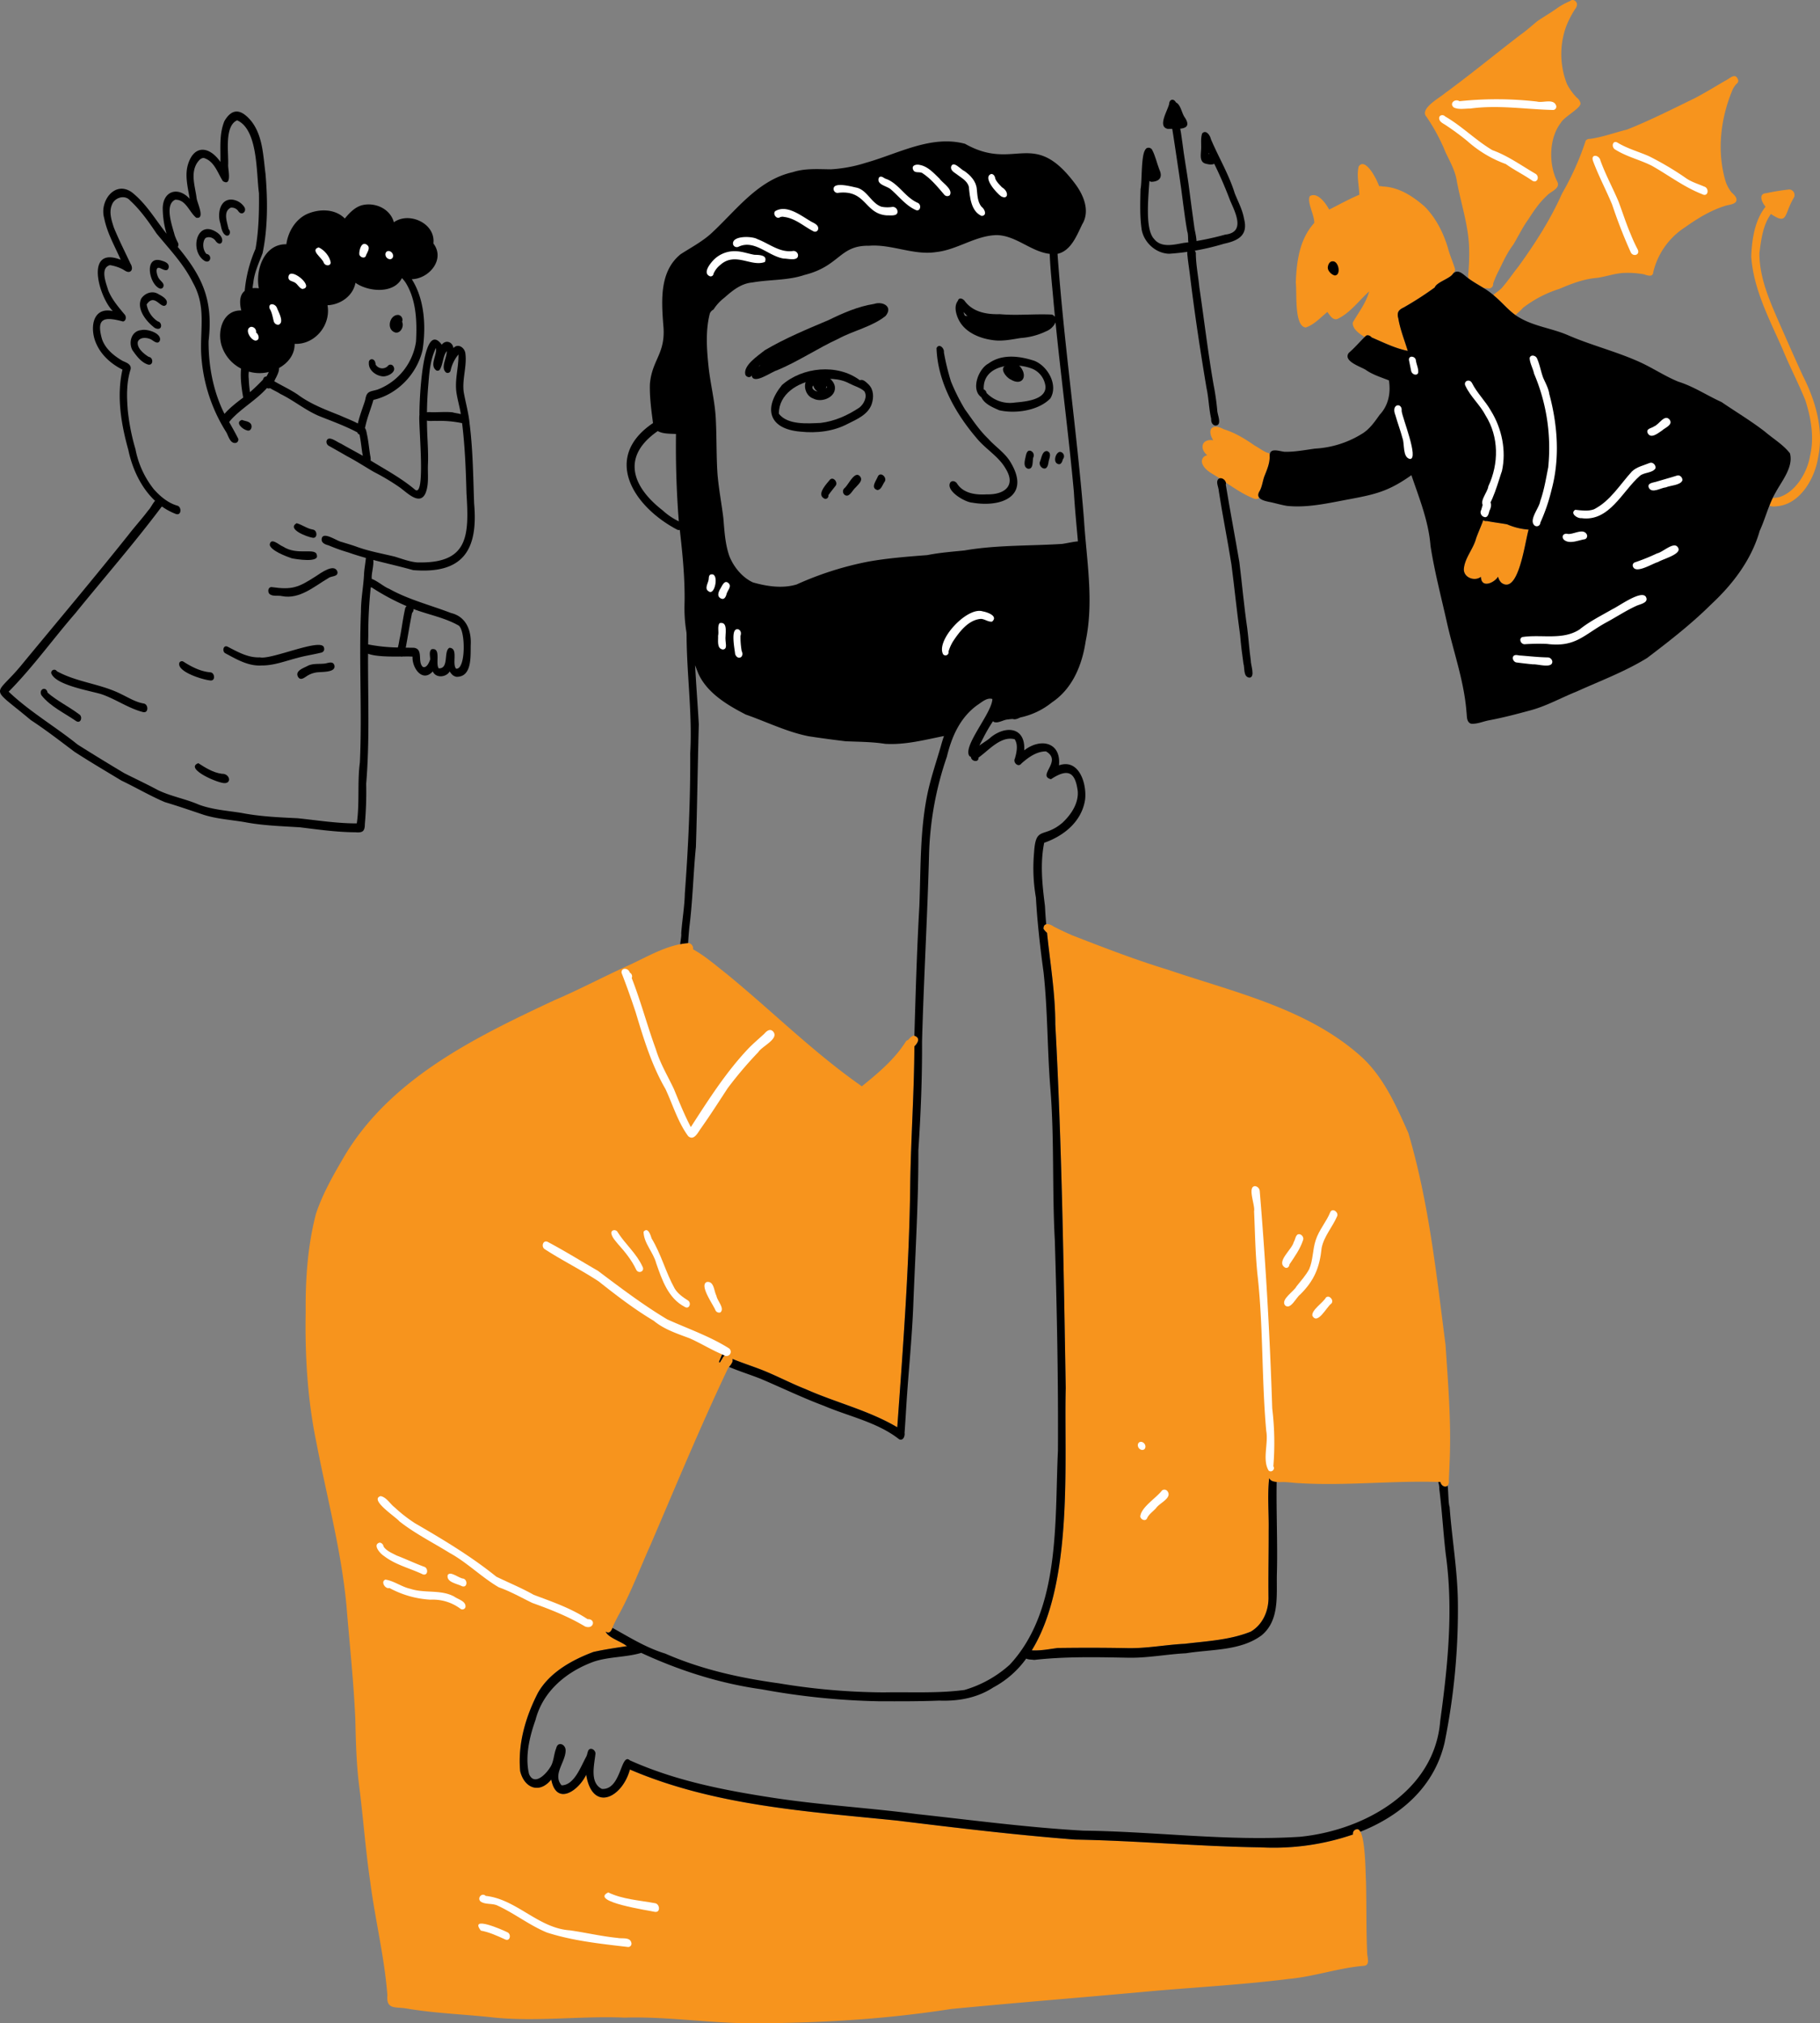
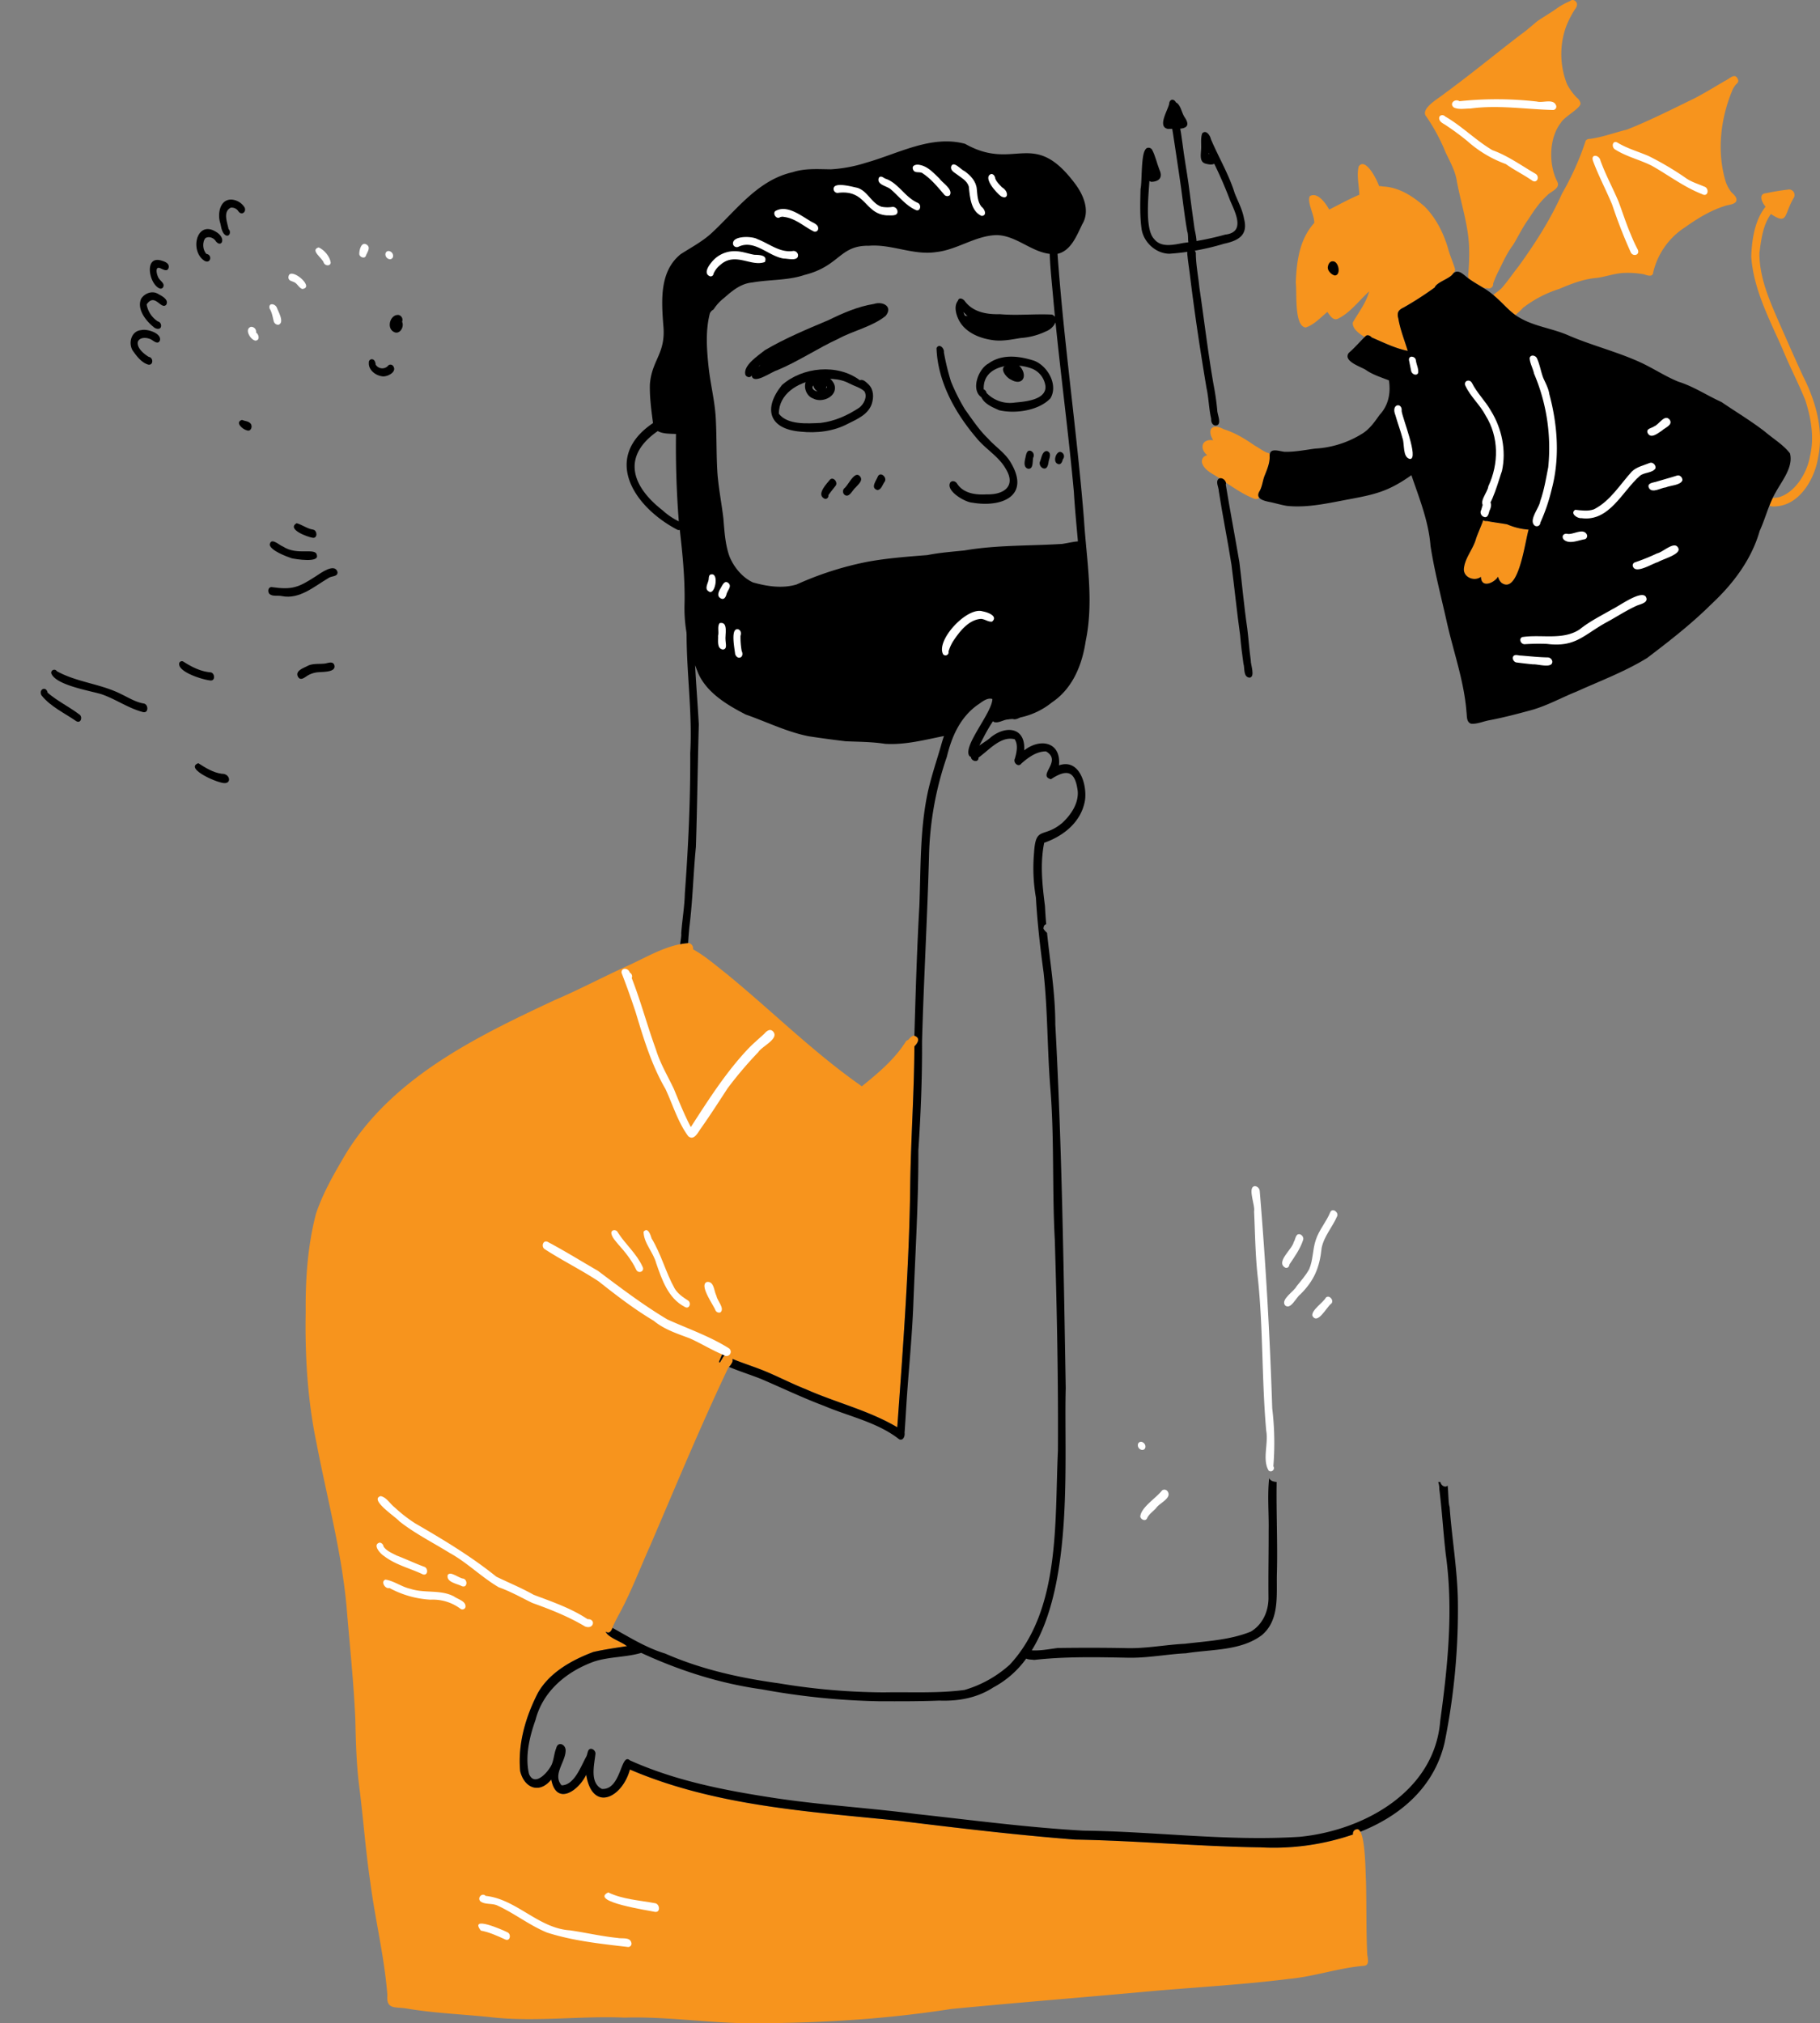
<svg xmlns="http://www.w3.org/2000/svg" width="982.92" height="1092.344" viewBox="0 0 982.92 1092.344">
  <rect x="0" y="0" width="982.92" height="1092.344" fill="#808080" stroke="none" />
  <g id="Group_352" data-name="Group 352" transform="translate(-212.047 -126.984)">
    <path id="Path_6905" data-name="Path 6905" d="M1049.127,513.585c-3.857-.2-14.414-6.317-11.9-10.838.957-1.264,2.708-.795,3.554.328,3.434,5.564,10.2,6.41,16.191,6.023,9.219.278,15.988-4.433,10.244-13.787-3.8-6.747-11-10.692-15.826-16.675-11.54-13.528-20.952-30.436-21.558-48.5,1.391-2.767,4.3.046,3.982,2.3a126.675,126.675,0,0,0,3.838,15.766,107.579,107.579,0,0,0,7.541,15.035c3.951,5.454,7.631,11.133,12.532,15.81,3.956,4.46,9.256,7.722,12.248,12.991C1080.62,510.007,1065.046,516.354,1049.127,513.585Z" transform="translate(-312 -115.219)" />
    <path id="Path_6906" data-name="Path 6906" d="M931.216,555.764c-4.963-2.1.594-7.774,2.58-10.268,1.833-2.052,4.617,1.369,3.117,3.2-1.294,1.694-2.674,3.329-3.887,5.083A1.675,1.675,0,0,1,931.216,555.764Z" transform="translate(-273.611 -159.428)" />
    <path id="Path_6907" data-name="Path 6907" d="M948.874,552.157a2.368,2.368,0,0,1,.026-3.423c2.126-1.59,5.378-9.431,8.256-6.609,2.2,2.266-.723,4.471-2.15,6.188C953.276,549.674,951.428,554.343,948.874,552.157Z" transform="translate(-280.84 -158.153)" />
    <path id="Path_6908" data-name="Path 6908" d="M977.041,549.577c-4-1.147-.526-5.164.311-7.492,1.562-2.591,5.02.777,3.653,2.916C979.836,546.5,979.217,549.434,977.041,549.577Z" transform="translate(-291.141 -158.011)" />
    <path id="Path_6909" data-name="Path 6909" d="M1108.545,530.139c-2.539-.81-1.828-3.924-1.375-5.9.349-1.539.7-4.543,2.962-3.7a2.6,2.6,0,0,1,1.241,3.636C1110.914,526.111,1111.582,530.556,1108.545,530.139Z" transform="translate(-341.336 -150.093)" />
    <path id="Path_6910" data-name="Path 6910" d="M1121.613,529.982a3.008,3.008,0,0,1-1.66-3.3c.922-1.893,1.237-6.107,3.919-5.928,2.631.883,1.319,3.673.872,5.566C1124.514,528.026,1124,530.959,1121.613,529.982Z" transform="translate(-346.358 -150.228)" />
    <path id="Path_6911" data-name="Path 6911" d="M1134.56,527.811c-2.321-1.19-.832-6.081,1.418-6.378a2.388,2.388,0,0,1,1.59,3.992C1137.25,526.917,1136.359,528.863,1134.56,527.811Z" transform="translate(-351.511 -150.49)" />
    <path id="Path_6912" data-name="Path 6912" d="M1076.861,467.259c-3.472-1.544-7.973-3.376-9.6-7.015-5.855-4.026-1.645-15.34,3.828-18.2,7.238-5.32,16.709-4.1,24.751-1.482,7.275,2.847,13.046,13.094,8.681,20.305C1098.161,467.509,1085.5,469.281,1076.861,467.259Zm8.541-4.153c5.375-.494,16.612-1.372,16.487-8.522a11.754,11.754,0,0,0-6.886-9.618c-9.557-3.951-27.159-2.478-26.472,11.048a2.368,2.368,0,0,1,1.324,1.286,2.441,2.441,0,0,1,.168.584A17.486,17.486,0,0,0,1085.4,463.106Z" transform="translate(-325.201 -118.784)" />
    <path id="Path_6913" data-name="Path 6913" d="M1092.067,452.475c-2.544-1.072-6.547-6.323-2.382-7.67,1.826-3.4,6.107-1.238,7.832,1.147C1101.332,451.12,1098.017,456.106,1092.067,452.475Z" transform="translate(-334.147 -120.583)" />
    <path id="Path_6914" data-name="Path 6914" d="M901.286,483.04c-17.123-1.4-20.3-12.479-10.022-25.172,11.137-9.79,29.939-11.653,42.039-2.6,1.84-.766,3.543,1.213,4.78,2.344,2.748,2.744,2.82,6.934,1.677,10.432-1.91,5.736-7.933,8.286-12.942,10.765C919.055,482.932,909.944,483.956,901.286,483.04Zm10.857-4.71c7.555-.888,14.666-4.09,20.946-8.294,2.436-1.915,4.493-5.941,2.647-8.809-2.136-1.979-5.382-2.784-8-4.159-5.666-3.067-12.159-2.817-18.371-2-9.518,1.4-19.882,7.636-19.78,18.314C894.312,479.534,905.1,478.647,912.143,478.33Z" transform="translate(-256.899 -123.01)" />
    <path id="Path_6915" data-name="Path 6915" d="M919.548,467.122c-6.141-2.059-6.4-12.942,1.311-11.8,3.785-2.556,9.29.968,10.21,5.036C932.149,466.2,924.155,469.566,919.548,467.122Zm2.247-3.857a4.678,4.678,0,0,1-1.836-1.922,4.92,4.92,0,0,1-.483-1.319C917.99,461.66,920.253,463.1,921.8,463.265Zm4.537-1.561a3.01,3.01,0,0,0,.515-.834,1.576,1.576,0,0,0-.366-.44A3.572,3.572,0,0,1,926.332,461.7Z" transform="translate(-268.192 -124.937)" />
    <path id="Path_6916" data-name="Path 6916" d="M866.19,430.58c-.547,1.651-2.957,1.032-3.395-.409-1.215-5.046,7.054-10.286,10.534-13.138,10.912-6.433,22.708-11.33,34.367-16.247,7.842-3.826,15.921-7.382,24.606-8.75,4.726-1.586,10.442,1.432,6.258,6.484-7.328,5.859-17.348,7.889-25.459,12.286-11.308,5.2-21.621,12.24-33.115,17.032C876.889,428.624,867.044,436.087,866.19,430.58Zm3.569-4.573.036-.028c.315-.241.636-.473.96-.7.009-.07.022-.141.037-.21Q870.271,425.533,869.759,426.007Z" transform="translate(-248.227 -100.96)" />
    <path id="Path_6917" data-name="Path 6917" d="M841.518,1309.17c.483.242.967.479,1.455.708a3.371,3.371,0,0,0-1.283,1.592q-.707,1.109-1.365,2.24-.327-.167-.653-.341C840.269,1311.959,840.877,1310.555,841.518,1309.17Z" transform="translate(-239.451 -451.027)" />
    <path id="Path_6918" data-name="Path 6918" d="M705.309,1172.931c-.488-.229-.971-.466-1.455-.708-.64,1.387-1.249,2.791-1.846,4.2q.326.174.652.341.66-1.131,1.365-2.24A3.362,3.362,0,0,1,705.309,1172.931Zm346.919,323.187c.224,2.15,1.471,6.127-1.826,6.289-13.7,1.14-26.786,5.817-40.505,7.076-24.292,3.066-48.775,4.395-73.164,6.511-36.459,3.368-72.961,6.206-109.4,9.753-36.957,5.767-74.326,7.82-111.708,7.649-21.555-.423-42.968-3.668-64.551-3.015-24.333-1.034-48.746,2.515-72.966-.312-15.087-1.565-30.236-2.1-45.211-4.694-5.581-.835-10.557.688-9.845-7.091-1.57-20.55-6.6-40.682-9.248-61.114-2.541-17.149-3.776-34.483-5.96-51.658-1.546-12.065-1.834-24.227-2.114-36.372-.9-20.333-3.1-40.6-4.75-60.877-2.74-29.871-10.628-58.872-16.247-88.271-4.817-23.171-6.24-47.069-5.811-70.7-.157-17.709,1.077-35.659,5.54-52.839,3.74-11.282,9.782-21.633,15.761-31.847,25.145-41.6,70.6-63.677,113.119-83.558,13.505-5.748,26.435-12.684,39.8-18.7,9.082-4.146,18.192-9.6,28.064-11.519a38.176,38.176,0,0,1,4.266-.592c.1-.01.194-.017.29-.024a2.929,2.929,0,0,1,2.36,3.38c6.531,3.6,12.324,8.714,18.182,13.3,24.491,20.036,46.973,42.523,72.983,60.664,8.9-7.207,17.682-14.508,23.819-24.268a1.635,1.635,0,0,1,1.119-.682c.962-1.111,1.986-2.271,3.308-2.416.041.014.082.027.121.043,3.423,1.2,1.909,3.856.007,5.774-.1,24.984-1.9,49.889-2.242,74.87-.534,43.557-3.861,87.3-7,130.76-15.52-9.181-32.941-13.23-49.452-20.576-7.724-3.039-15.08-6.915-22.763-10.04-5.547-2.218-11.271-4.015-16.793-6.284a3.652,3.652,0,0,1,.019,1.474,9.059,9.059,0,0,1-1.884,2.829,5.959,5.959,0,0,0-.626.967c-14.88,31.306-28.136,63.418-41.822,95.275-5.371,11.949-10.065,24.4-16.165,35.888-1.4,2.527-2.745,5.071-3.94,7.7-.121.326-.249.7-.4,1.071-.619,1.59-1.539,3.274-3.438,2.175a2.5,2.5,0,0,1-.234-.176c1.09,3.126,8.49,5.477,10.992,7.54.2.1.406.205.611.307-6.134.974-12,1.759-18.216,3.157-11.592,4.351-23.724,11.058-30,22.145-6.632,12.908-10.912,27.59-9.562,42.19,2.22,9.207,10.429,12.471,16.786,4.542,2.766,14.382,14.7,6.146,18.885-2.588,3.24,20.282,19.347,12.778,23.606-2.81,45.547,19.54,95.722,22.635,144.447,27.587,31.936,3.921,63.887,7.748,95.971,10.244,33.427.568,66.769,3.735,100.2,4.2a132.094,132.094,0,0,0,49.894-6.948,2.339,2.339,0,0,1,1.949-2.82c.814-.215,1.49.3,2.049,1.324,2.844,5.19,2.764,23.488,3.029,26.65C1051.9,1469.807,1051.622,1482.987,1052.228,1496.118Z" transform="translate(-101.788 -314.077)" fill="#f7941d" />
-     <path id="Path_6919" data-name="Path 6919" d="M1333.841,1229.665c0-.017,0-.034,0-.051a2.009,2.009,0,0,0-.2.031Zm2.629-68.775c1.232,18.9,2.812,37.836,2.4,56.789-.08,5.276-.418,11.106-.6,16.211a3.733,3.733,0,0,1-.65,2.916,1.7,1.7,0,0,1-1.836.483,2.91,2.91,0,0,1-1.887-1.819c-.07-.189-.152-.375-.227-.565-.382-.014-.766-.027-1.147-.036v0c-24.99-.763-50,2.17-75.027.657-3.45-.123-6.866-.792-10.323-.56-.606-.024-1.259-.039-1.9-.09-1.687-.135-3.332-.531-4.032-2.058-1.037,9.306-.114,18.786-.28,28.138.029,12.336-.237,24.155-.094,36.7-.067,7.211-3.215,14.242-9.552,18.016-11.287,4.556-23.643,5.119-35.642,6.571-10.418.512-20.726,2.588-31.18,2.343-12.474-.246-24.964-.242-37.435-.072-4.711.592-9.292,1.568-14.044,1.271,22.891-37.01,17.3-104.26,18.339-141.581-1.133-65.5-2.073-130.995-5.632-196.408.017-16.6-2.769-32.956-4.465-49.411a9.7,9.7,0,0,1-1.93-2.2c.014-1.512.624-2.232,1.486-2.44,1.181-.285,2.836.391,4.078,1.3,3.336,1.688,6.711,3.293,10.147,4.769,17.022,6.61,34.067,13.21,51.552,18.52,36.121,12.287,75.788,20.964,104.8,47.311,11.838,11,18.518,26.3,24.99,40.815C1327.433,1083.754,1331.5,1122.433,1336.469,1160.89Z" transform="translate(-343.732 -307.77)" fill="#f7941d" />
    <path id="Path_6920" data-name="Path 6920" d="M751.785,455.549v-.007q-1.838-23.526-1.527-47.164c-3.117-.167-7.028.019-9.831-1.57-19.53,13.483-14.283,29.709,2.658,42.842A36.129,36.129,0,0,0,751.785,455.549Zm156.047-110.6c-.147-.147-.3-.3-.44-.45-.628-.648-1.242-1.307-1.863-1.957a7.593,7.593,0,0,0,.834,2.013,1.814,1.814,0,0,1,.229-.014A2.314,2.314,0,0,1,907.832,344.947Zm59.5,121.41c-.79-8.917-1.664-17.83-2.194-26.766-2.773-30.528-6.837-60.966-9.9-91.453a9.413,9.413,0,0,1-5.182,4.846,37.607,37.607,0,0,1-13.71,3.588c-4.9.8-9.867,1.848-14.851,1.145-7.25-.942-15.179-4.167-18.583-11.055-1.455-2.984-2.641-7.349-.4-10.186.606-2.22,3.013-1.042,3.865.36,4.5,5.817,11.792,7.052,18.726,6.852,9.4.848,18.869-.244,28.218.225a4.178,4.178,0,0,1,1.611,1.189q-.482-4.918-.925-9.835c-.7-8-1.607-16.11-1.909-24.137-10.14-1.172-18.112-9.883-28.566-10.13-11.565.22-21.338,7.949-32.772,9.166-12.169,1.882-24.012-4.37-36.215-3.421-16.114-.283-15.657,10.951-34.872,15.766-9.021,3.058-18.851,2.416-28.2,4.073-6.1.536-10.722,4.363-15.112,8.248A24.729,24.729,0,0,0,770.648,341a1.933,1.933,0,0,1-.732.551,4.527,4.527,0,0,0-1.343,1.66c-2.447,9.342-1.713,19.424-.712,28.948,1.034,9.64,3.556,19.059,3.933,28.786.474,9.613.237,19.255.872,28.871.643,7.994,2.189,15.878,3.158,23.831.619,7,.928,14.08,3.3,20.77,2.339,5.808,6.958,11.456,12.7,14.1,7.569,2.141,15.926,3.416,23.6,1.109a174.249,174.249,0,0,1,38.711-12.338c10.546-1.882,21.19-2.692,31.852-3.513,6.632-1.326,13.351-1.826,20.064-2.505,17.421-3.013,35.21-2.413,52.774-3.535C961.664,467.314,964.46,466.613,967.329,466.357Zm205.193,571.933a360.022,360.022,0,0,1-7.171,76.641c-5.612,23.944-23.708,39.445-45.461,48.092-.558-1.027-1.234-1.539-2.049-1.324a2.338,2.338,0,0,0-1.949,2.82,132.1,132.1,0,0,1-49.894,6.948c-33.432-.466-66.774-3.634-100.2-4.2-32.084-2.5-64.034-6.323-95.971-10.244-48.724-4.953-98.9-8.048-144.447-27.587-4.259,15.588-20.367,23.092-23.606,2.81-4.185,8.734-16.119,16.97-18.885,2.588-6.356,7.929-14.566,4.665-16.786-4.542-1.351-14.6,2.93-29.281,9.562-42.189,6.274-11.087,18.407-17.793,30-22.145,6.211-1.4,12.082-2.184,18.216-3.157-.205-.1-.408-.205-.611-.307-2.5-2.063-9.9-4.414-10.992-7.54a2.4,2.4,0,0,0,.234.176c1.9,1.1,2.82-.584,3.438-2.175,9.231,5.11,18.209,10.765,28.438,13.86,19.627,8.6,40.421,13.2,61.573,16.1a353.334,353.334,0,0,0,56.76,4.88c14.423-.263,29.02.594,43.334-1.307a62.789,62.789,0,0,0,24.442-13.638c27.59-29.622,24.227-77.629,26.041-115.538.218-37.9-.549-75.815-1.687-113.7-1.5-27.394-.2-54.844-2.428-82.207-1.664-20.748-1.389-41.639-3.641-62.336-1.839-13.425-3.373-26.856-4.141-40.387a93,93,0,0,1-1.01-24.131c.911-14.96,5.015-7.56,15.254-16.206,4.73-4.392,8.925-10.57,8.328-17.281-1.357-10.217-5.284-12.341-14.438-6.3-7.724-1.909,6.508-9.857-2.781-15.059l.027.041c-5.071,0-9.574,3.308-13.22,6.542-1.65,2.322-4.684-.544-3.51-2.689.93-3.264,1.855-7.434-.114-10.405-7.485-1.959-13.9,5.912-19.543,9.906.152,2.645-3.288,2.2-3.977.21a3.123,3.123,0,0,1-.109-.58,1.877,1.877,0,0,1-.918-.623c-3.467-5.436,12.365-23.21,12.5-30.639-2.969-.976-5.939,1.887-8.3,3.4-9.193,6.719-13.7,16.994-16.276,27.759a175.892,175.892,0,0,0-9.647,53.794c-.913,33.342-2.851,66.654-3.764,99.988.106,19.6-.693,39.138-1.979,58.688.07,28.462-1.727,56.6-2.8,84.983-.756,17.68-2.6,35.3-3.713,52.955-.3,4.868-.592,9.734-.944,14.6.224,1.505-.432,3.706-2.029,3.706a2.247,2.247,0,0,1-.9-.205c-11.7-9.207-27.063-12.3-40.612-18.066-11.589-4.337-22.727-9.714-34.1-14.558-5.684-2.242-11.551-4.061-17.175-6.448a9.085,9.085,0,0,0,1.885-2.829,3.663,3.663,0,0,0-.019-1.474c5.523,2.269,11.246,4.066,16.793,6.284,7.683,3.126,15.039,7,22.763,10.04,16.51,7.347,33.932,11.4,49.452,20.576,3.136-43.465,6.463-87.2,7-130.76.338-24.981,2.141-49.887,2.242-74.87,1.9-1.919,3.416-4.574-.007-5.774v-.036c.7-23.314,1.367-46.625,2.7-69.91.807-20.7.22-41.769,4.679-62.1,1.853-8.187,4.566-16.145,6.9-24.205.51-1.865,1.07-3.728,1.708-5.561-10.447,2.08-20.963,4.885-31.753,4.23-7.1-1.107-14.237-1.09-21.372-1.394-6.68-.8-13.365-1.693-20.016-2.718-11.751-2.341-22.683-7.8-33.9-11.705-9.881-5.09-20.695-11.5-25.541-21.949q-.957-2.327-1.815-4.7c.541,10.676,1.406,21.345,1.993,32.006-.623,22.007-.853,44.146-1.568,66.1-1.421,14.447-1.72,28.991-3.544,43.4-.273,2.841-.5,5.689-.655,8.543a38.19,38.19,0,0,0-4.266.592c.114-2.027.732-4.329.536-5.859.5-7.163,1.778-14.257,1.949-21.441,1.88-25.24,3.042-50.641,2.916-75.9,1.2-21.345-1.919-42.576-1.972-63.935-.029-.416-.051-.812-.058-1.189a79.648,79.648,0,0,1-1.029-16.073c.227-13.184-1.082-26.237-2.578-39.3a1.949,1.949,0,0,1-1.343-.075c-24.094-12.686-40.51-39.14-13.121-57.589-.911-6.934-1.882-13.983-1.684-21,1.1-13.481,8.85-16.479,7.216-32.173-.967-13.2-2.022-28.788,9.4-38.005,5.422-3.491,11.147-6.516,16.042-10.794,13.686-12.444,25.312-29.194,44.429-33.475,6.723-2.215,13.74-1.6,20.688-1.556a76.859,76.859,0,0,0,18.849-3.532c17.279-4.806,35.309-15.172,53.583-10.239,26.971,15.257,36.645-8.69,59.234,21.3,4.711,6.166,8.453,14.863,4.042,22.154-2.945,6.028-6.067,14.343-13.334,15.95,3.387,47.945,10.434,95.461,14.276,143.34,1.355,21.845,5.472,43.958.938,65.694-1.906,12.867-7.054,25.659-18.235,33.142a40.41,40.41,0,0,1-17.09,8.132c-1.307.614-2.8,1.3-3.969.841a13.16,13.16,0,0,0-2.493.222c-2.583.058-5.26,2.21-7.721,1.4a2.28,2.28,0,0,1-.555-.445,88.03,88.03,0,0,0-5.161,8.859c-.742,1.437-1.491,2.873-2.235,4.31,2.3-1.672,4.866-3.167,6.158-4.441,8.265-6.665,18.878-5.482,18.086,7.03,8.859-6.9,20-4.447,18.791,8.081,10.988-3.841,15.174,10.271,14.063,18.712-1.87,11.671-11.428,19.386-22.067,23.1-2.281,11.4-1.005,22.821.437,34.205.145,3.261.375,6.516.664,9.765-.862.208-1.471.928-1.486,2.44a9.722,9.722,0,0,0,1.93,2.2c1.7,16.455,4.482,32.813,4.465,49.411,3.559,65.414,4.5,130.912,5.632,196.408C959.7,960.841,965.292,1028.09,942.4,1065.1c4.752.3,9.333-.679,14.044-1.271,12.471-.169,24.961-.174,37.435.072,10.454.244,20.762-1.831,31.18-2.343,12-1.452,24.355-2.015,35.642-6.571,6.337-3.773,9.485-10.8,9.552-18.016-.142-12.548.123-24.367.094-36.7.167-9.352-.756-18.832.28-28.138.7,1.527,2.346,1.923,4.032,2.058-.261,16.53.584,33.391.123,49.867-.254,11.311,1.527,24.8-8.185,32.886-11.432,8.541-27.285,7.523-40.851,9.731-10.442.51-20.753,2.614-31.231,2.406-16.987-.326-34-.706-50.819,1.186-1.37-.234-3.1-.1-4.291-.72a52.072,52.072,0,0,1-17.791,15.585c-8.741,5.7-18.912,7.485-29.206,7.1-10.756.43-21.529.387-32.294.36a387.794,387.794,0,0,1-63.583-6.46c-22.485-3.112-44.439-10.128-65.042-19.668-8.084,2.416-17.332,2.013-25.5,4.7-14.728,5.318-27.6,15.883-31.6,31.528-3.25,9.057-5.757,19.854-3.484,29.175,2.773,6.557,8.956.268,11.266-3.4,2.181-3.076,2-7.088,3.4-10.533.952-3.991,5.191-2.061,5.086,1.285-.039,6.214-7.2,12.95-2.177,18.76,6.856-.029,10.4-10.246,13.287-15.424.578-1.051.659-2.309,1.136-3.373,1.191-2.063,3.911-.273,3.873,1.664-.6,5.994-3.284,15.761,3.476,19.067,10.543.691,10.125-19.905,15.114-15.426,24.389,10.98,50.761,16.141,77.03,20.166,25.889,3.994,52.114,5.448,78.083,8.857,29.936,3.264,59.814,7.265,89.892,8.936,38.959.442,77.919,5.847,116.883,3.312,34.608-3.436,72.737-24.521,75.737-62.531,4.09-29.716,7.2-60.193,2.991-90.032-1.358-11.72-2-23.55-3.484-35.213a10.831,10.831,0,0,0-.594-3.8c.382.01.766.022,1.147.036.075.191.157.377.227.565a2.909,2.909,0,0,0,1.887,1.819,1.7,1.7,0,0,0,1.836-.483c.48,4.457.37,9.671,1.061,11.505C1169.331,1004.812,1172.232,1021.2,1172.523,1038.291Z" transform="translate(-173.136 -47.088)" />
    <path id="Path_6921" data-name="Path 6921" d="M541.621,449.823c-3.707-.337-7.8-3.376-7.482-7.412a1.631,1.631,0,0,1,1.693-1.843c1.46.156,1.878,1.687,1.977,2.9a4.179,4.179,0,0,0,6.878.4,1.793,1.793,0,0,1,2.631.457C549.433,447.428,544.247,450.063,541.621,449.823Z" transform="translate(-122.878 -119.634)" />
    <path id="Path_6922" data-name="Path 6922" d="M554.473,411c-3.987-2.2-1.8-9.484,2.672-9.076a2.693,2.693,0,0,1,1.9,3.667C560.4,408.347,557.68,412.917,554.473,411Z" transform="translate(-129.846 -104.887)" />
    <path id="Path_6923" data-name="Path 6923" d="M335.561,433.669c-3.689-1.11-6.31-4.72-8.453-7.751-2.313-4.217-.533-10.478,4.807-10.857,3.005-.8,11.045,1.625,10.011,5.607-1.011,2.34-3.193.391-4.578-.456-2.167-1.218-6.208-1.619-7.338,1.121.012-.045.025-.091.038-.136a.4.4,0,0,0,.039-.134c-1.025,3.456,3.2,6.865,5.825,8.459C338.46,429.8,338.491,434.319,335.561,433.669Z" transform="translate(-43.519 -109.848)" />
    <path id="Path_6924" data-name="Path 6924" d="M341.539,400.825c-4.178-3.342-9.079-9.646-6.643-15.182,1.863-2.925,5.868-4.506,9.021-2.684,2.045,1.148,6.148,3.077,4.491,5.958-2.825,2.887-6.07-6.733-10.541-.208a13.638,13.638,0,0,0,6.022,9.161,2.275,2.275,0,0,1,1.749,1.922C345.994,402.535,342.981,402.278,341.539,400.825Z" transform="translate(-46.621 -97.363)" />
    <path id="Path_6925" data-name="Path 6925" d="M348.1,369.258c-5.775-2.528-8.424-17.962,1.072-15.012,1.825.523,4.389,1.463,3.88,3.831-.653,2.509-3.114.849-4.637.24-3.2-1.286-1.62,4.629-.408,5.844.851,1.333,2.852,2.346,2.17,4.2A1.533,1.533,0,0,1,348.1,369.258Z" transform="translate(-49.92 -86.562)" />
    <path id="Path_6926" data-name="Path 6926" d="M387.825,344.056c-8.276-5.44-4.042-22.964,7.045-15.126,4.791,3.486,2.053,8.109-.742,4.738-1.127-1.97-3.819-3.1-5.849-1.8.077-.064.131-.1.2-.162-1.922,2.228-1.577,6.584.452,8.65C392.3,340.795,391.265,346.044,387.825,344.056Z" transform="translate(-65.407 -76.289)" />
    <path id="Path_6927" data-name="Path 6927" d="M407.047,320.545c-2.227-1.3-2.453-4.31-3.029-6.591-1.643-4.962-.264-13.232,6.383-12.72a9.05,9.05,0,0,1,6.4,3.721c1.923,2.5-1.184,5.371-3.078,2.464a4.289,4.289,0,0,0-4.057-1.843c-4.342,2.208-1.9,7.873-1.184,11.554C409.882,318.305,409.215,321.422,407.047,320.545Z" transform="translate(-73 -66.471)" />
    <path id="Path_6928" data-name="Path 6928" d="M478.732,591.559c-2.726-.392-14.172-4.634-8.567-7.85,3.032.857,5.68,3.007,8.922,3.482C481.429,587.678,481.5,592.106,478.732,591.559Z" transform="translate(-97.895 -174.249)" />
    <path id="Path_6929" data-name="Path 6929" d="M459.479,608.71c-2.982-.994-11.367-4.152-11.925-7.316.589-4.337,5.155.27,7.225,1,7.833,5.117,17.758.2,18.253,4.669C474.29,611.218,461.739,609.2,459.479,608.71Z" transform="translate(-89.85 -180.296)" />
    <path id="Path_6930" data-name="Path 6930" d="M453.742,638.066c-2.151-.522-4.855.312-6.665-1.046-1.273-1.156-.967-3.942,1.092-3.823,11.206,1.609,14.484.158,23.855-5.867,2.568-1.668,10.064-7.268,11.659-2.384.4,2.828-3.35,2.116-4.947,3.408C471.067,632.88,463.26,639.908,453.742,638.066Z" transform="translate(-89.379 -189.236)" />
    <path id="Path_6931" data-name="Path 6931" d="M385.533,714.6c-3.8-.23-18.536-4.663-16.93-9.618a1.551,1.551,0,0,1,2.213-.539c4.431,2.832,9.2,5.281,14.524,5.75C387.682,710.354,388.225,714.709,385.533,714.6Z" transform="translate(-59.683 -220.217)" />
-     <path id="Path_6932" data-name="Path 6932" d="M427.751,701.056c-7.2.443-13.42-3.28-19.535-6.554-1.839-.855-1.279-4.579,1.046-3.653,5.529,2.84,11.134,6.126,17.564,5.824,6.23,1.463,33.586-10.885,34.611-5.227a1.994,1.994,0,0,1-1.189,2.6c-4.387,1.121-8.893,1.706-13.252,2.954C440.648,698.616,434.39,701.131,427.751,701.056Z" transform="translate(-74.424 -214.784)" />
    <path id="Path_6933" data-name="Path 6933" d="M472.018,713.011c-1.734-3.346,3.328-4.756,5.528-6.015,2.841-1.244,5.953-.75,8.948-1.092,1.854-.266,4.507-1.561,5.22,1.041.848,4.122-7.578,3.228-10.181,3.827a12.965,12.965,0,0,0-4.308,1.623C475.6,713.362,473.416,715.462,472.018,713.011Z" transform="translate(-99.048 -220.657)" />
    <path id="Path_6934" data-name="Path 6934" d="M266.873,745.8c-6.346-4.4-14.041-7.913-18.865-14.013-1.706-3.3,2.56-5.218,3.316-1.409,5.178,4.458,11.459,7.5,16.936,11.595C270.4,743.084,269.455,747.182,266.873,745.8Z" transform="translate(-13.567 -229.405)" />
    <path id="Path_6935" data-name="Path 6935" d="M306.446,734.519c-7.984-2.027-14.853-7.078-22.667-9.715-6.163-1.872-24.87-4.885-27.012-11.34a1.653,1.653,0,0,1,3.063-1.028c10.979,6.069,23.812,6.756,34.958,12.484,3.926,1.88,7.667,4.248,12.034,4.963C309.295,730.364,309.42,735.123,306.446,734.519Z" transform="translate(-17.058 -223.055)" />
    <path id="Path_6936" data-name="Path 6936" d="M398.658,803.952c-3.081.6-22.448-7.8-14.609-10.744,3.877,2.471,7.987,5.1,12.753,5.725C400.763,798.759,402.182,803.592,398.658,803.952Z" transform="translate(-64.915 -254.178)" />
    <path id="Path_6937" data-name="Path 6937" d="M424.931,499.16c-2.275-.518-6.523-4.266-2.667-5.617,1.521.623,3.529.639,4.667,1.909C428.307,496.961,427.2,500.112,424.931,499.16Z" transform="translate(-79.608 -139.849)" />
-     <path id="Path_6938" data-name="Path 6938" d="M350.041,298.488c1.744-9.847,1.979-20.026,1.863-30.01-1.481-10.978-.464-34.376-11.792-39.382-7.021,3.114-4.518,17.653-4.856,24.1-.1,2.452,2.23,11.879-2.858,8.712-2.839-4.477-4.619-10.818-10.306-12.486-1.674-.024-2.766,1.488-3.639,2.725-3.6,5.755-1.019,12.645-.242,18.84.169,2.409,4.921,11.637-.176,10.708-3.8-2.984-5.6-10.038-11.428-9.707-5.888,2.776-1.459,14.372-.2,19.221a30.69,30.69,0,0,0,1.742,3.977,2.265,2.265,0,0,1-.106,2.256c13.338,16.083,19.219,28.617,16.653,50.829-.08,13.138,2.389,26.546,8.113,38.394l.507.92c2.638-3.177,7.332-6.736,10.079-8.787-.887-5.039-1.653-10.512-1.152-15.665a20.983,20.983,0,0,1-10.591-12.666c-2.312-7.946.9-18.994,10.7-18.7-1.191-4.854-.688-8.6,1.855-10.567A72.806,72.806,0,0,1,350.041,298.488Zm7.147,66.5a.132.132,0,0,0,.01-.017,20.121,20.121,0,0,1-8.741.261q-1.025-.185-2.02-.461a15.809,15.809,0,0,0-.041,3.885,65.421,65.421,0,0,0,.657,7.207c2.466-2.146,4.81-4.428,7.062-6.793.012-.017.027-.034.039-.048a1.729,1.729,0,0,1,1.8-1.6A18.307,18.307,0,0,0,357.187,364.991Zm73.565,128.173a2.889,2.889,0,0,1,.879-1.776A124.868,124.868,0,0,1,412.7,481.239a1.712,1.712,0,0,1-.426.053,241.021,241.021,0,0,0-1.333,26.121q-.051,2.319-.077,4.639a89.445,89.445,0,0,0,16.056,1.662,33.837,33.837,0,0,0,.79-3.929C428.94,504.287,429.51,498.653,430.752,493.164Zm5.97-144.606c.587-10.666.2-22.33-5.5-31.651a15.387,15.387,0,0,0-2.121-2.619c-4.293,8.671-18.253,7.414-25.08,2.532-1.3,7.105-8.125,11.833-15.1,12.118,1.925,10.681-6.745,21.347-17.75,20.845.08,5.8-3.561,10.34-8.439,13.041.145,1.7-.9,3.742-1.611,5.219a10.012,10.012,0,0,0-.911,1.964c4.143,2.4,8.533,4.436,12.517,7.088,6.912,5.158,14.95,8.185,22.886,11.338,3.23,1.452,6.571,2.708,9.7,4.349,1.063-4.858,3.694-11.2,4.057-13.13.8-4.679,2.906-4,6.694-5.219A32.806,32.806,0,0,0,436.722,348.558Zm21.618,176.6c5.494.756,5.2-21.9,1.048-23.49-7.492-4.167-16.083-5.673-24.043-8.719a2.465,2.465,0,0,1-.751,2.1c-1.283,6.216-2.242,12.517-3.418,18.762,1.457.024,2.919.041,4.378.065,5.4.631,1.72,7.849,4.945,10.384,2.082.578,3.25-2.411,3.853-3.982.087-1.788-.807-4.274.742-5.605,5.412-1.075,1.964,7.589,3.882,10.314,5.777.239,2.437-9.325,5.8-11.094C459.746,514.074,456.011,522.324,458.34,525.156Zm.21-149.165c-.986-6.852,1.266-13.674,1.085-20.463a20.319,20.319,0,0,0-4.284,8.859,1.635,1.635,0,0,1-2.46.824c-3.052-2.752.623-7.963.416-11.507-2.213,3-1.9,7.151-3.861,10.173a1.588,1.588,0,0,1-1.73.266c-3.943-2.8.522-8.32-.242-12.114-2.914,5.941-3.549,12.609-4.049,19.11q-.7,7.81-.792,15.595a7.575,7.575,0,0,1,2-.058c3.94.121,7.9-.3,11.826.072,1.232.418,2.981.549,4.474.983C460.268,383.618,459.144,380.052,458.55,375.991Zm-21.357,91.787c27.846.81,28.252-14.187,26.783-37.251-.338-12.647-.814-25.355-2.372-37.923A57.22,57.22,0,0,0,447.9,391.4c-1.5-.171-3.716.259-5.276-.2q.015,2.022.07,4.047c.155,6.5.761,12.971.478,19.48-.239,5.18.667,10.669-1.276,15.6-3.209,7.342-10.442-.717-14.324-3.288a118.847,118.847,0,0,0-13.6-8.1c-4.8-2.8-9.451-5.832-14.38-8.432q-4.889-2.823-9.813-5.581a2.48,2.48,0,0,1-1.365-2.723c1.044-3.25,5.733.715,7.664,1.387,3.926,2.281,7.946,4.39,11.9,6.627a8.953,8.953,0,0,0-.275-1.51c-.485-3.319-.816-6.665-1.493-9.961a1.535,1.535,0,0,1-1.145-1.145c-6.615-3.52-13.723-6.071-20.683-8.845-7.432-3.148-13.667-8.405-20.888-11.92-1.658-1.116-3.762-1.986-5.588-3.119a1.993,1.993,0,0,1-1.679-.075c-5.61,6.262-13.017,10.437-18.818,16.467a20.3,20.3,0,0,0-1.6,1.9c1.725,3.044,3.442,6.091,4.921,9.045a1.858,1.858,0,0,1-1.22,2.189c-3.18.63-4.059-3.735-5.31-5.837a87.99,87.99,0,0,1-13.551-43.6c-.333-13.38,2.551-24.753-4.474-37.167-4.863-9.906-12.638-17.943-19.564-26.409-4.264-6.327-8.659-12.626-14.3-17.825-2.817-3.332-8.311-1.64-9.775,2.184-1.756,4.049-.29,8.441,1.005,12.4,2.7,6.636,5.958,13.044,9,19.533.884,1.348,1.367,3.839-.655,4.4-1.461.244-2.663-.971-3.9-1.56a22.35,22.35,0,0,0-6.576-2.08c-5.494,1.616-2.042,9.714-.93,13.57,2,5.047,5.678,9.219,9.091,13.348.771,1.186.51,3.206-1.066,3.515-9.842-2.6-14.761-2.3-11.357,9.526,1.815,5.31,6.5,9.084,11.22,11.8,1.983.867,4.82,1.819,4.189,4.564-2.276,7.158-2.095,14.655-1.512,21.975a115.384,115.384,0,0,0,4.172,21.1,49.569,49.569,0,0,0,10,21.71c3.407,3.786,7.492,7.233,12.447,8.719,2.629.529,2.442,5.641-.662,4.513a33.126,33.126,0,0,1-7.4-3.962,2.179,2.179,0,0,1-.256.058c-14.819,19.755-31.086,38.377-46.64,57.557-12.138,13.976-22.942,29.133-35.988,42.308,11.405,10.85,25.073,18.743,37.3,28.581q12.5,7.878,25.189,15.433c6.078,3.076,12.256,5.948,18.253,9.183,6.994,3.334,14.745,4.655,21.862,7.734,7.482,2.817,15.52,3.274,23.34,4.561,9.944,1.923,20.033,2.346,30.114,2.831,10.63,1.1,21.246,2.812,31.958,2.783,1.6-10.913.234-21.954,1.669-32.881,1.251-27.177-.553-54.4.587-81.594-.014-6.758,1.341-13.391,1.664-20.117.13-2.868.72-5.694.993-8.541,0-.063.01-.126.017-.186-3.211-.9-6.4-1.872-9.541-2.986a94.376,94.376,0,0,1-10.6-3.791c-1.752-.5-3.984-1.234-3.754-3.484.575-4.46,8.285,1.21,10.78,1.628,2.834.9,5.7,1.682,8.49,2.727,6.55,2.353,13.433,3.54,20.173,5.192C429.158,465.847,433.076,467.379,437.193,467.778Zm30.9-31.869c2.29,25.389-6.127,38.259-32.961,36.029-7.105-2-14.339-3.609-21.49-5.477.362,2.991-1.1,7.659-.821,9.833-.014.128-.032.259-.046.387,3.015,1.019,6.941,4.477,9.362,5.313,10.541,5.915,22.289,8.792,33.456,13.106,8.226,1.949,11.106,9.495,10.679,17.259-.143,5.963.821,17.3-7.666,17.187a4.254,4.254,0,0,1-2.59-1.432,7.178,7.178,0,0,1-1.1-1.479c-1.875,3.261-7.528,3.767-9.137,0-5.629,6.245-11.309-2.01-10.925-7.965-1.063-.116-2.988-.1-5.344-.077a1.671,1.671,0,0,1-1.012.022l-.027-.012c-5.75.061-13.481.072-17.653-1.52-.1,23.425.952,46.9-1.012,70.234a202.284,202.284,0,0,1-.717,21.811c-.017,3.875-1.234,4.689-5.112,4.356-10.05-.046-19.97-1.461-29.921-2.682-9.987-.633-20.011-.9-29.873-2.8-7.344-1.244-14.86-1.693-22.012-3.909-7.052-2.368-14.02-4.779-21.125-6.9-8.016-3.409-15.561-7.871-23.432-11.621-8.5-5.153-17.093-10.181-25.428-15.6-7.748-5.839-15.4-11.754-23.521-17.078-23.328-19.569-19.624-11.5-4.09-30.835,19.091-23.1,38.375-46,57.057-69.429,3.4-4.394,7.161-8.492,10.485-12.942,1.333-1.37,2.293-3.631,3.663-5.153-7.6-7.125-12.331-17.426-14.443-27.544-3.89-13.933-6.407-29.008-3.146-43.308-5.868-2.877-11.271-7.605-13.986-13.631-3.754-7.75-2.759-20.49,8.758-17.972-7.6-7.644-15.327-35.347,4.274-27.708-3.23-7.385-7.371-14.489-8.925-22.481-2.648-9.115,5.782-20.557,15.044-13.853,7.717,6.112,12.611,14.679,18.639,22.294a49.748,49.748,0,0,1-2.063-13.7c.145-9.541,8.386-11.94,14.542-5.163.012.058.027.116.039.176-.925-6.1-2.769-12.415-1-18.528,3.279-11.072,11.671-10.06,17.559-1.565.162-7.564-.732-15.073,2.21-22.113,4.428-7.48,9.34-6.018,14.377-.029,6.361,7.973,6.508,18.88,7.779,28.581,1.194,14.22,1.317,28.81-1.568,42.827-1.993,5.267-4.436,10.3-5.018,15.965-.176.967-.3,1.947-.411,2.928a16.641,16.641,0,0,1,3.394.075c-1.962-10.024,2.924-24.036,14.868-23.768.879-6.673,4.868-13.406,11.113-16.3,6.557-2.916,15.155-2.979,20.456,2.4,2.457-3.013,5.441-6.142,9.3-7.185,7.025-1.747,15.242,1.914,17.182,9.21,8.306-5.916,22.652.645,21.345,11.434,6.6,8.63-2.4,19.112-11.666,19.3,7,10.966,7.736,25.7,5.837,38.17-2.981,12.954-13.522,24-26.556,27-1.377,4.83-3.329,9.49-4.385,14.409-.067.234-.126.5-.184.795.824,1.138.87,2.665,1.213,4,.751,3.607,1.024,7.284,1.643,10.908a8,8,0,0,1,.2,2.621c8.144,4.982,16.578,9.5,23.918,15.682,6.168,5.206,1.674-36.527,2.462-40.332-.157-5.011,1.331-52.43,12.046-37.894,2.17-2.82,5.817-1.57,6.3,1.834,2.466-2.764,6.108-.244,6.456,2.9.915,6.931-1.839,13.9-.887,20.91,1.044,5.846,2.636,11.222,3.186,17.11C467.467,407.22,467.591,421.6,468.1,435.909Z" transform="translate(0 -37.153)" />
    <path id="Path_6939" data-name="Path 6939" d="M1769.183,393.073c6.873,13.548,11.4,29.206,8.113,44.376-1.761,10.843-9.325,24.166-21.1,25.846-1.558.166-3.822.56-5.11-.254.551-1.394,1.138-2.773,1.788-4.131a16.171,16.171,0,0,0,3.566-.432c8.927-2.858,15.061-13.358,16.554-22.151,2.406-10.034.587-20.41-2.508-30.093-3.754-9.294-8.442-18.192-12.237-27.477-7.035-16.145-15.771-32.257-16.994-50.14.348-9.239,1.829-19.523,7.734-26.938-1.889-2.121-4.182-7.021.374-7.291a121.886,121.886,0,0,1,12.442-2.013,3,3,0,0,1,2.368,4.6c-5.322,8.98-3.018,14.844-12.28,8.646-4.349,6.025-5.272,13.783-6.211,20.97-.116,13.749,5.8,26.5,11.152,38.855C1760.914,374.664,1764.941,383.92,1769.183,393.073Z" transform="translate(-583.424 -63.1)" fill="#f7941d" />
    <path id="Path_6940" data-name="Path 6940" d="M1429.337,326.188c.51,1.445.029,2.343-.761,2.693a2.366,2.366,0,0,1,.116.3,5.341,5.341,0,0,0-.421.445c-1.66,2.457-8.69,4.4-9.683,7.2a178.474,178.474,0,0,1-16.805,10.831c-1.781.821-2.822,1.725-3.1,3.083-.014.012-.027.027-.041.039.007.022.015.046.022.067a5.838,5.838,0,0,0,.244,2.59c1,6.062,3.337,11.79,5.119,17.648-6.9-1.4-13.15-4.551-19.548-7.3-.007-.007-.012-.017-.019-.024-.662-.865-2.165-1.585-3.138-.746-.2.189-.389.377-.582.568-3.94-2.332-6.755-4.967-6.38-7.869,3.1-5.451,7.173-10.575,8.828-16.776-5.656,5.076-10.217,11.65-17.262,14.952-2.517.633-3.94-1.947-5.332-3.844-3.673,3.037-7.332,7.035-11.722,8.4-6.327-.756-4.624-18.975-5.327-24.147.421-11.468,1.954-23.456,9.978-32.294.189-4.134-4.114-11.357-2.373-14.481,4.18-2.479,8.7,4.044,10.429,7.267,5.4-2.72,10.714-5.675,16.288-8.019-.147-5.013-1.532-10.28-.37-15.2,3.162-4.94,8.99,4.863,11.039,10.548a6.735,6.735,0,0,1,1.933.189c8.758.343,16.168,5.2,22.6,10.765,6.127,6.153,10.2,14.218,12.655,22.492C1426.647,319.191,1428.218,322.615,1429.337,326.188Z" transform="translate(-431.688 -54.644)" fill="#f7941d" />
    <path id="Path_6941" data-name="Path 6941" d="M1525.3,586.183c-1.981,6.448-5.431,35.466-14.7,28.7a6.643,6.643,0,0,1-1.759-3.1c-.017-.053-.034-.106-.051-.16-2.194,3.477-9.086,6.383-9.256.072-3.4,2.595-9.316.442-9.219-4.148.421-6.011,5.042-10.756,6.584-16.51,1.034-2.991,2.493-6.187,3.57-9.062a4.626,4.626,0,0,1,.246-.85,3.117,3.117,0,0,0,2.042.418c3.6.722,7.291,1.131,10.916,1.788A35.331,35.331,0,0,0,1525.3,586.183Z" transform="translate(-487.682 -173.263)" fill="#f7941d" />
    <path id="Path_6942" data-name="Path 6942" d="M1648.276,195.546a2.012,2.012,0,0,1-.913,2.053,13.182,13.182,0,0,0-2.068,3.052c-6.6,15.571-8.683,33.6-3.733,49.872a19.567,19.567,0,0,0,3.015,5.542c1.331,1.36,3.643,3.124,2.452,5.252-1.517,1.643-4.2,1.515-6.206,2.288-7.7,2.442-14.728,6.793-21.287,11.449a39.81,39.81,0,0,0-17.136,24.23c-.21,2.948-3.283,1.693-5.078,1.126a49.534,49.534,0,0,0-11.072-.717c-4.839.285-9.389,1.979-14.153,2.653-7.284.575-13.829,3.138-20.436,5.945a63.44,63.44,0,0,0-19.562,10.2,30.3,30.3,0,0,1-3.484,3.3,3.172,3.172,0,0,1-.575.679c-4.09-2.885-7.383-7-11.246-10.212-.254-.237-.51-.469-.773-.7,1.691-1.471,3.728-2.592,5.132-4.4,2.986-3.493,5.547-7.313,8.41-10.9,9.026-12.464,17.356-25.413,23.609-39.515a149.442,149.442,0,0,0,12.746-28.469,2.629,2.629,0,0,1,2.293-.967c6.813-.9,13.319-3.4,19.987-5.008,12.628-5.03,24.795-11.2,37.007-17.155,5.438-2.88,10.688-6.091,16-9.195,2.559-1.119,5.547-4.88,7.072-.4Z" transform="translate(-497.491 -25.338)" fill="#f7941d" />
    <path id="Path_6943" data-name="Path 6943" d="M1540.293,182.532c.826,2.595-8.758,7.4-10.546,10.715-6.5,8.294-6.683,22.562-1.993,31.709,1.993,3.831-3.518,5.337-5.516,7.617-4.092,3.73-7.177,8.323-10.139,12.927-3.153,4.339-5.385,9.2-8.185,13.742-3.151,4.141-5.264,8.871-7.55,13.513a51.482,51.482,0,0,0-3.235,7.405,2.275,2.275,0,0,1-2.8,2.5c-.667-.094-1.462-.126-2.293-.165-2.759-1.713-5.622-3.281-8.221-5.211a9.3,9.3,0,0,1-.014-3.218,118.973,118.973,0,0,0,.394-12.556c-.21-12.406-4.39-24.462-6.617-36.524-.843-5.651-3.614-10.538-6.052-15.6a100.721,100.721,0,0,0-10.429-19.417c-3.774-4.257,7.047-10.106,9.859-12.529,13.935-10.181,27.293-21.207,41.006-31.716,3.177-2.228,6.04-4.83,9.026-7.289,3.46-2.387,7.129-4.45,10.548-6.917a37.409,37.409,0,0,1,7.132-3.929,1.956,1.956,0,0,1,2.522-.271c1.872,1.191,1.36,3.24.121,4.7a53.412,53.412,0,0,0-4.65,9.04,43.929,43.929,0,0,0,.418,31.412,32.058,32.058,0,0,0,5.076,7.069A5.585,5.585,0,0,1,1540.293,182.532Z" transform="translate(-474.71 0)" fill="#f7941d" />
    <path id="Path_6944" data-name="Path 6944" d="M1298.231,514.18a5.624,5.624,0,0,0-.075,1.689c-.039,3.721-1.559,7.11-2.9,10.5-.913,2.585-1.152,5.356-2.486,7.8-1.066,1.664-.939,2.848-.2,3.713a2.755,2.755,0,0,1-2.764.493c-6.494-2.479-12.026-6.654-17.856-10.333-3.472-2.815-8.823-4.368-10.316-8.958a3.337,3.337,0,0,1,2.807-4.158c-4.414-3.7-2.979-8.982,3.191-8.125-3.636-6.059-.418-9.253,5.781-5.916,6.059,1.889,11.391,5.139,16.552,8.746,2.264,1.205,4.3,2.831,6.651,3.854A3.3,3.3,0,0,1,1298.231,514.18Z" transform="translate(-400.392 -142.137)" fill="#f7941d" />
    <path id="Path_6945" data-name="Path 6945" d="M1442.1,532.076c9.272,6.765,12.722-22.253,14.7-28.7a35.315,35.315,0,0,1-11.63-2.856c-3.624-.657-7.32-1.066-10.916-1.788a3.117,3.117,0,0,1-2.042-.418,4.522,4.522,0,0,0-.246.85c-1.077,2.875-2.537,6.071-3.57,9.062-1.541,5.755-6.163,10.5-6.584,16.51-.1,4.59,5.815,6.743,9.219,4.148.169,6.31,7.062,3.4,9.256-.072.017.053.034.106.051.16A6.652,6.652,0,0,0,1442.1,532.076Zm155.832-69.869c1.947,7.284-4.269,14.771-7.617,20.881-.609,1.044-1.165,2.1-1.679,3.177-.65,1.358-1.237,2.737-1.788,4.131-1.793,4.532-3.21,9.195-5.269,13.676-4.472,15.643-14.474,28.749-26.249,39.692-10.7,10.621-22.625,19.876-34.6,28.962-12.044,7.381-25.326,12.35-38.106,18.117-8.315,3.327-16.23,7.821-24.916,10.128-7.3,1.988-14.612,3.909-22.045,5.313-3.31.57-6.593,2.175-9.968,1.882-2.6-.9-2.148-4.162-2.457-6.33-1.271-16.533-6.91-32.055-10.526-48.1-3.073-13.824-6.726-27.559-8.9-41.559-1.01-13.252-6.083-25.728-10.319-38.186-12.261,8.649-19.159,10.3-33.646,13-10.983,2.037-22.314,4.735-33.516,3.585-2.839-.459-5.687-1.285-8.466-1.916-2.037-.416-5.209-.949-6.5-2.452-.744-.865-.87-2.049.2-3.713,1.333-2.445,1.573-5.216,2.486-7.8,1.343-3.392,2.863-6.782,2.9-10.5a5.621,5.621,0,0,1,.075-1.689c.72-3.211,5.023-1.483,7.893-1.15,5.58.142,11.077-.981,16.583-1.708a53.667,53.667,0,0,0,25.019-7.825c4.242-2.469,7.025-6.487,9.8-10.41,4.8-5.086,6.1-11.857,5.02-18.608-4.3-1.7-8.758-3.032-12.585-5.728-2.826-1.752-12.367-4.668-9.069-9.137,3.081-2.614,5.7-5.731,8.555-8.545.194-.191.386-.379.582-.568.973-.838,2.476-.118,3.138.747.007.007.012.017.019.024,6.4,2.747,12.645,5.895,19.548,7.3-1.783-5.859-4.119-11.587-5.119-17.648a5.846,5.846,0,0,1-.244-2.59c0-.036.012-.07.019-.106.28-1.358,1.322-2.261,3.1-3.083a178.472,178.472,0,0,0,16.805-10.831c.993-2.8,8.024-4.74,9.683-7.2a5.365,5.365,0,0,1,.421-.445c2.138-2.013,4.334-.314,6.349,1.351q.851.736,1.756,1.4c2.6,1.93,5.463,3.5,8.221,5.211a40.429,40.429,0,0,1,5.2,3.723c.264.227.519.459.773.7,3.863,3.215,7.156,7.328,11.246,10.212a22.725,22.725,0,0,0,2.058,1.3c7.968,4.742,17.506,5.786,25.99,9.408,12.857,5.612,26.634,8.949,39.377,14.78,6.955,3.2,13.367,7.526,20.451,10.415,8.285,2.58,15.518,7.468,23.379,11.029,7.832,5.359,16.017,10.217,23.516,16.046C1588.969,454.382,1594.362,457.557,1597.937,462.207Z" transform="translate(-419.191 -90.454)" />
    <path id="Path_6946" data-name="Path 6946" d="M1263.935,439.519c-1.737-.291-2.336-2.073-2.224-3.637-1.288-5.587-1.315-11.117-2.536-16.676-3.4-20.243-6.466-40.549-8.944-60.928-.377-3.121-.864-6.233-1.223-9.357-.067-1.367-.576-2.956.218-4.187,1.492-1.991,4.438.08,4.189,2.21.09,6.012,1.323,11.977,1.9,17.962,2.589,17.522,4.636,35.121,7.68,52.576a134.212,134.212,0,0,1,1.984,13.836C1265.011,433.668,1267.875,439.468,1263.935,439.519Z" transform="translate(-395.537 -82.769)" />
    <path id="Path_6947" data-name="Path 6947" d="M1292.295,652.108c-3.41-.467-2.421-5.1-3.2-7.57-.744-5.048-1.362-10.215-1.782-15.257-1.772-12.694-3.04-25.448-4.689-38.15-2.062-13.236-4.794-26.353-6.821-39.6,0-2.161-2.1-5.469.124-6.95,1.8-.836,4.3,1.434,3.621,3.288,2.3,13.967,4.953,27.872,7.34,41.823,1.475,11.9,2.506,23.855,4.259,35.727.747,6.024,1.066,11.457,1.9,17.279C1292.913,645.013,1295.678,651.93,1292.295,652.108Z" transform="translate(-405.502 -159.254)" />
    <path id="Path_6948" data-name="Path 6948" d="M1245.857,298.151c-3.553-.943-1.777-5.978-2.86-8.685-1.781-10.017-2.732-20.163-4.293-30.218-1.456-9.567-2.795-19.151-4.373-28.7-.211-1.709-1.814-4.572.766-5.192,3.023-.222,3.141,3.48,3.575,5.631.7,3.6,1.3,7.21,1.735,10.85.885,7.254,2.215,14.442,3.242,21.676,1.007,8.049,2.132,16.095,3.225,24.128C1247.175,289.989,1249.809,298.467,1245.857,298.151Z" transform="translate(-389.76 -37.527)" />
    <path id="Path_6949" data-name="Path 6949" d="M1230.368,229.813c-6-1.045-.143-10,.581-13.492.152-2.594,2.47-3.094,3.661-.824,2.656,1.281,3.063,5.679,4.74,8.058C1244.321,230.953,1235.13,229.67,1230.368,229.813Zm2.146-4.463c.876-.041,1.752-.062,2.63-.1q.307-.023.616-.054c-.223-.417-.445-.836-.66-1.258a1.817,1.817,0,0,1-.736.03,2.5,2.5,0,0,1-1.212-.581C1232.941,224.042,1232.731,224.7,1232.514,225.35Z" transform="translate(-387.488 -33.218)" />
    <path id="Path_6950" data-name="Path 6950" d="M1223.408,307.955c-7.179-.116-13.6-5.97-14.895-12.94-1.082-7.269-.777-14.719-.631-22.048.947-3.762.061-21.064,3.351-21.664,2.363-.169,2.866,2.4,2.4,4.228-.236,2.869-.5,5.741-.747,8.61-.107,8.424-3.358,29.779,2.278,35.789,3.859,4.978,10.627,3.145,15.922,2.2a156.145,156.145,0,0,0,22.543-4.511c11.164-1.252,5.373-11.989,2.616-18.462-2.533-6.736-5.388-13.305-8.547-19.77-1.426.714-3.28.286-4.769-.092-3.126-.917-2.506-4.537-2.366-7.057.29-3.033-.364-6.327.6-9.223,2.043-2.272,4.278,1,4.695,2.993,4.147,9.833,9.734,19.083,12.9,29.316,1.8,4.511,4.183,8.853,5.012,13.692,2.349,8.988-3.067,11.869-10.859,13.554A132.816,132.816,0,0,1,1223.408,307.955Zm21.35-53.749.009-.011a1.633,1.633,0,0,1,.26-.23l-.24-.485C1244.776,253.723,1244.764,253.965,1244.758,254.206Z" transform="translate(-379.872 -43.974)" />
    <path id="Path_6951" data-name="Path 6951" d="M1215.735,274.319c-3.707.555-5.974-10.4-1.307-9.124l-.062-.184c-.4-1.188-.765-2.388-1.146-3.582-1.155-.939-1.125-2.609-1.231-3.963.175-1.936,2.738-1.977,3.641-.539,1.878,3.507,2.553,7.187,3.99,10.843C1221.431,271.582,1219.935,274.052,1215.735,274.319Z" transform="translate(-381.427 -49.192)" />
    <path id="Path_6952" data-name="Path 6952" d="M1375.31,362.747c-1.721-.309-3.882-2.452-3.841-4.264.1-1.525.934-3.506,2.735-3.4C1377.4,354.981,1378.8,362.572,1375.31,362.747Z" transform="translate(-442.342 -87.024)" />
    <path id="Path_6953" data-name="Path 6953" d="M1443.526,445.943c-.411-1.9-.781-3.8-1.15-5.7-.362-2.783,3.5-2.254,3.716.062.27,2.263,1.584,4.556,1.241,6.815C1446.4,449.065,1443.742,447.7,1443.526,445.943Z" transform="translate(-469.385 -118.793)" fill="#fff" />
    <path id="Path_6954" data-name="Path 6954" d="M1502.239,527.429c-4.5-1.781,1.358-7.862,1.64-11.138,5.706-12.188,5.778-26.634-1.48-38.225-2.963-5.722-8-9.972-10.787-15.8-1.547-2.648,2.013-4.344,3.431-1.756,2.754,5.506,7.31,9.781,10.3,15.134,5.868,9.519,8.319,21.409,5.89,32.393C1510.18,510.662,1505.1,529.449,1502.239,527.429Z" transform="translate(-488.034 -126.757)" fill="#fff" />
    <path id="Path_6955" data-name="Path 6955" d="M1506.478,572.682a2.691,2.691,0,0,1-1.544-2.964c.913-1.875.926-5.413,3.428-5.762,3.01.314,2.35,3.585,1.312,5.5C1509.267,571.056,1508.723,573.735,1506.478,572.682Z" transform="translate(-493.231 -166.713)" fill="#fff" />
    <path id="Path_6956" data-name="Path 6956" d="M1550.077,528.8c-2.582-3.121,2.921-9.267,3.38-12.8,2.118-5.918,3.1-12.093,4.324-18.23a102.474,102.474,0,0,0-7.64-50.614c-.584-2.85-2.285-5.581-2.389-8.456.578-2.116,3.425-1.363,4.035.357,1.478,3.3,2.013,6.9,3.266,10.282,1.251,2.891,2.854,5.632,3.317,8.8,4.535,16.888,5.8,34.791,1.2,51.8a97.757,97.757,0,0,1-6.046,17.689A1.921,1.921,0,0,1,1550.077,528.8Z" transform="translate(-509.598 -118.434)" fill="#fff" />
    <path id="Path_6957" data-name="Path 6957" d="M1438,509.764c-4.1-.93-2.779-8.032-4.023-11.259-1.1-4.148-2.643-8.167-3.8-12.3-2.642-6.451,3.865-7.067,3.353-2.343C1433.785,487.25,1443.056,509.935,1438,509.764Z" transform="translate(-464.5 -134.976)" fill="#fff" />
    <path id="Path_6958" data-name="Path 6958" d="M1577.228,595.386c-1.583-1.891-.054-3.722,2.181-3.1,3.137.311,8.226-3.259,10.165.186a1.875,1.875,0,0,1-.93,2.646C1585.1,595.621,1580.315,598.031,1577.228,595.386Z" transform="translate(-520.595 -177.015)" fill="#fff" />
    <path id="Path_6959" data-name="Path 6959" d="M1590.257,560.828c-2.288.281-6.365-2.663-3.334-4.515,3.29.345,6.809.912,10.071-.244,8.845-4.461,14.019-13.343,20.5-20.419,2.617-2.551,6.284-3.244,9.543-4.6,1.723-.76,3.617,1.186,3.184,2.917-1.679,2.6-5.956,2.031-8.35,3.978C1612.263,546.284,1605.385,562.9,1590.257,560.828Z" transform="translate(-524.13 -154.094)" fill="#fff" />
    <path id="Path_6960" data-name="Path 6960" d="M1651.736,548.686c-1.062-2.512,2.018-2.747,3.694-3.215,3.853-1.184,7.757-2.193,11.592-3.431,1.489-.444,2.982,1.147,2.825,2.6-1.033,2.714-6.421,2.688-8.935,3.8C1658.162,548.656,1653.461,551.921,1651.736,548.686Z" transform="translate(-549.187 -158.323)" fill="#fff" />
    <path id="Path_6961" data-name="Path 6961" d="M1650.7,500.015c-1.085-2.513,2.087-2.581,3.5-3.662,2.649-.978,5.595-6.783,8.315-3.663,2.06,2.885-2.437,4.352-4.124,5.944C1656.344,499.967,1652.453,503.335,1650.7,500.015Z" transform="translate(-548.791 -139.176)" fill="#fff" />
    <path id="Path_6962" data-name="Path 6962" d="M1543.942,703.83q-4.461-.442-8.9-1.022c-1.512-.19-2.63-2.3-1.57-3.527,1.045-.978,2.646-.161,3.911-.206,4.884.377,9.763.933,14.662,1.008a2.573,2.573,0,0,1,2.342,2.16C1554.629,706.29,1546.472,703.574,1543.942,703.83Z" transform="translate(-503.989 -218.158)" fill="#fff" />
    <path id="Path_6963" data-name="Path 6963" d="M1554,672.816a117.692,117.692,0,0,0-12.172.171,2.37,2.37,0,0,1-2.167-2,1.573,1.573,0,0,1,1.517-1.937c10.112-1.406,21.346,1.831,30.379-3.993,5.5-4.435,11.821-7.536,17.913-11.055,3.314-1.494,15.651-10.577,18-6.539,1.675,3.284-3.413,3.882-5.453,4.938-5.654,2.606-10.849,6.1-16.347,9.02C1573.7,668.123,1569.286,674.756,1554,672.816Z" transform="translate(-506.499 -198.183)" fill="#fff" />
    <path id="Path_6964" data-name="Path 6964" d="M1637.988,614.727a1.734,1.734,0,0,1,.855-2.436,108.894,108.894,0,0,0,12.12-4.89c3.115-.588,9.2-6.792,11.269-3.135,2.4,3.559-8.393,6.227-10.722,7.8C1648.49,612.834,1639.732,618.525,1637.988,614.727Z" transform="translate(-543.955 -181.655)" fill="#fff" />
    <path id="Path_6965" data-name="Path 6965" d="M1623.236,314.915a270.553,270.553,0,0,1-9.948-25.536c-3.313-7.964-7.382-15.575-10.381-23.683-1.273-3.872,3.433-3.27,4.046-.121,2.737,7.577,6.594,14.633,9.731,22.028,2.209,5.872,4.081,11.856,6.559,17.627a87.309,87.309,0,0,0,3.9,8.475C1628.375,316.721,1624.343,317.663,1623.236,314.915Z" transform="translate(-530.558 -51.892)" fill="#fff" />
    <path id="Path_6966" data-name="Path 6966" d="M1668.608,279.109c-9.734-3.794-18.073-10.2-27.156-15.334-6.372-3.217-13.51-4.84-19.594-8.642-2.591-1.225-1.666-5.687,1.34-3.672,5.2,3.1,11.138,4.717,16.666,7.134a164.924,164.924,0,0,1,19.518,11.516c3.083,2.314,6.792,3.371,10.272,4.872C1672.64,275.81,1671.948,280.908,1668.608,279.109Z" transform="translate(-537.293 -47.294)" fill="#fff" />
    <path id="Path_6967" data-name="Path 6967" d="M1518.792,262.713c-4.542-3.149-9.551-5.561-14.046-8.8a63.708,63.708,0,0,1-20.755-12.391,142.246,142.246,0,0,0-11.51-8.485c-1.434-1.018-3.622-1.779-3.74-3.8-.117-1.783,2.126-2.251,3.19-1.051,9.1,5.222,16.52,12.873,25.526,18.212,8.393,3.027,15.555,8.241,23.224,12.71C1523.295,260.57,1521.637,264.834,1518.792,262.713Z" transform="translate(-479.452 -38.355)" fill="#fff" />
    <path id="Path_6968" data-name="Path 6968" d="M1534.522,219.417c-14.868-.37-29.777-2.823-44.625-.778-2.918-.029-6.257.716-8.953-.558-2.658-2.2.648-4.974,3.041-3.39a190.36,190.36,0,0,1,41.851.178c3.261.9,9.1-1.875,10.41,2.342A1.794,1.794,0,0,1,1534.522,219.417Z" transform="translate(-483.734 -33.055)" fill="#fff" />
    <path id="Path_6969" data-name="Path 6969" d="M432.533,419.728c-2.649-.442-6.085-6.216-2.4-7.419a2.633,2.633,0,0,1,2.791,3.066C434.554,416.434,435.14,419.7,432.533,419.728Z" transform="translate(-82.591 -108.853)" fill="#fff" />
    <path id="Path_6970" data-name="Path 6970" d="M449.607,401.668c-.6-2.285-.929-4.723-2.2-6.738-.894-3.352,3.045-2.8,3.946-.389.855,2.257,4.214,7.97.784,9.128A2.563,2.563,0,0,1,449.607,401.668Z" transform="translate(-89.743 -101.327)" fill="#fff" />
    <path id="Path_6971" data-name="Path 6971" d="M471.372,374.156c-1.827-.591-2.524-2.785-4.261-3.627-1.174-.635-2.947-.656-3.214-2.314C463.652,360.8,478.93,373.354,471.372,374.156Z" transform="translate(-96.085 -91.144)" fill="#fff" />
    <path id="Path_6972" data-name="Path 6972" d="M491.991,351.285c-.573-2.494-7.7-6.853-2.753-8.328,3.029,1.331,6.06,4.9,6.518,8.253C495.458,353.3,492.7,352.916,491.991,351.285Z" transform="translate(-105.091 -82.398)" fill="#fff" />
    <path id="Path_6973" data-name="Path 6973" d="M525.786,345.445c-.13-2.071,1.061-6.981,3.948-5.2,2.326,1.528.535,3.867-.287,5.707C529.079,348.16,526.034,347.26,525.786,345.445Z" transform="translate(-119.694 -81.218)" fill="#fff" />
    <path id="Path_6974" data-name="Path 6974" d="M548.622,348.2a2.033,2.033,0,0,1,.312-1.4,1.7,1.7,0,0,1,1.474-.688,2.649,2.649,0,0,1,2.322,2.336,2.032,2.032,0,0,1-.312,1.4,1.7,1.7,0,0,1-1.474.688A2.65,2.65,0,0,1,548.622,348.2Z" transform="translate(-128.404 -83.601)" fill="#fff" />
    <path id="Path_6975" data-name="Path 6975" d="M1035.22,683.692c-4.135-7.508,13.049-25.958,21.433-23.159,2.438.4,8.394,2.477,5.044,5.482-2.055.389-4-1.426-6.132-1.436-6.684.5-11.562,6.945-15.018,12.159a23.208,23.208,0,0,0-2.426,5.465A1.674,1.674,0,0,1,1035.22,683.692Z" transform="translate(-313.816 -203.45)" fill="#fff" />
    <path id="Path_6976" data-name="Path 6976" d="M830.956,359.837c-4.1-1.614-.213-6.513,1.624-8.543a15.817,15.817,0,0,1,12.657-5c3.315.16,6.427,1.355,9.674,1.911,2.518.083,7.274.034,5.651,3.893-7.468,2.8-15.98-5.691-24.119,1.611a12.55,12.55,0,0,0-3.592,4.656A1.586,1.586,0,0,1,830.956,359.837Z" transform="translate(-235.435 -83.659)" fill="#fff" />
    <path id="Path_6977" data-name="Path 6977" d="M879.572,345.533c-8.328-1.218-15.743-10.514-24.483-6.4a2.1,2.1,0,0,1-2.936-1.26c-.913-4.858,10.282-4.555,13.129-2.854,6.4,2.417,12.186,7.538,19.451,6.381a2.508,2.508,0,0,1,2.465,1.953C887.678,347.188,881.883,345.494,879.572,345.533Z" transform="translate(-244.193 -78.937)" fill="#fff" />
    <path id="Path_6978" data-name="Path 6978" d="M909.271,321.439c-5.23-2.663-9.755-7-15.789-7.726a3.435,3.435,0,0,0-2.691.406c-1.927.56-3.63-2.6-1.867-3.72l-.084.038c-.064.053-.129.107-.194.162,6.1-3.673,13.516,2.079,18.765,5.207,1.73,1.171,5.05,1.987,4.411,4.684A1.742,1.742,0,0,1,909.271,321.439Z" transform="translate(-257.96 -69.6)" fill="#fff" />
    <path id="Path_6979" data-name="Path 6979" d="M968.592,304.867c-11.917-.871-11.047-13.818-25.914-12.19a2.183,2.183,0,0,1-2.65-1.43c-1.163-5.03,10.058-1.779,12.652-1.275,5.671,1.652,7.672,8.419,13.2,10.258a17.46,17.46,0,0,0,5.962.056,2.594,2.594,0,0,1,2.561,2.029C975.054,305.626,970.641,304.775,968.592,304.867Z" transform="translate(-277.707 -61.612)" fill="#fff" />
    <path id="Path_6980" data-name="Path 6980" d="M999.11,299.124c-5.381-2.5-8.948-7.334-13.343-11.1-2.049-1.842-7.865-2.46-6.439-6.242,1.013-1.369,2.389-.106,3.446.451,5.762,1.847,9.191,7.365,13.8,10.815a18.384,18.384,0,0,0,3.76,2.283C1002.6,296.323,1001.776,300.409,999.11,299.124Z" transform="translate(-292.648 -58.822)" fill="#fff" />
    <path id="Path_6981" data-name="Path 6981" d="M1026.043,286.883c-3.48-4.033-6.9-8.3-11.37-11.292-1.66-1.512-4.568.189-5.457-2.273-.9-2.368,1.919-2.893,3.66-2.445,4.394.813,7.534,4.425,10.624,7.378,1.67,2.4,7.52,5.861,5.529,9A2.1,2.1,0,0,1,1026.043,286.883Z" transform="translate(-304.069 -54.841)" fill="#fff" />
    <path id="Path_6982" data-name="Path 6982" d="M1059.026,298.325c-5.788-2.522-6.365-10.193-6.916-15.732-.824-3.364-4.342-5-6.852-7-1.3-.922-3.093-1.987-2.747-3.847,1.214-3.631,5.243,1.592,7.2,2.326,3.272,2.3,6.334,5.514,6.689,9.68.347,3.259.361,6.833,2.476,9.533C1060.6,294.457,1062.242,298.073,1059.026,298.325Z" transform="translate(-316.822 -54.744)" fill="#fff" />
    <path id="Path_6983" data-name="Path 6983" d="M1081.913,290.89c-2.371-1.666-10.282-10.39-5.233-12.065,1.384.082,2,1.443,2.17,2.643.745,1.8,2.226,3.131,3.525,4.531C1086.409,288.363,1085.815,293.083,1081.913,290.89Z" transform="translate(-329.244 -57.93)" fill="#fff" />
    <path id="Path_6984" data-name="Path 6984" d="M830.309,637.644c-2.689-1.418-.547-4.282-.184-6.406.138-1.208.021-2.971,1.73-2.9C835.74,628.1,833.557,639.735,830.309,637.644Z" transform="translate(-235.369 -191.276)" fill="#fff" />
    <path id="Path_6985" data-name="Path 6985" d="M840.658,643.931c-2.465-1.262-1.152-3.906-.044-5.66.849-1.483,2.049-4.43,4.1-2.687,2.078,1.8-.494,3.974-.985,5.937C843.385,643.022,842.444,644.886,840.658,643.931Z" transform="translate(-239.293 -193.837)" fill="#fff" />
    <path id="Path_6986" data-name="Path 6986" d="M841.567,685.1c-3.339-.538-2.34-4.952-2.494-7.4.538-2.184-.522-5.051.8-6.831,4.993-1.118,2.807,6.527,3.228,9.356C843.125,681.895,844.191,685.065,841.567,685.1Z" transform="translate(-239.212 -207.46)" fill="#fff" />
    <path id="Path_6987" data-name="Path 6987" d="M853.417,689.686c-.2-2.519-2.842-14.779,1.854-13.314,1.353.652,1.476,2.189,1.036,3.457a42.625,42.625,0,0,0,.639,8.177C858.608,691.477,854.7,693.259,853.417,689.686Z" transform="translate(-244.344 -209.556)" fill="#fff" />
    <path id="Path_6988" data-name="Path 6988" d="M790.773,1063.043c-5.588-7.586-8.306-17-12.289-25.495-7.488-12.888-11.8-27.2-16.081-41.41-2.36-7.138-4.89-14.252-7.6-21.232-.3-3.073,3.791-2.691,4.4-.181a2.439,2.439,0,0,1,1.136,1.289,2.157,2.157,0,0,1-.062,1.68c4.964,12.644,8.4,25.795,13.067,38.531,2.291,7.568,6.355,14.283,9.721,21.372,2.851,6.949,5.643,13.91,9.141,20.57,9.422-14.595,18.789-29.322,30.712-42.026,2.826-2.983,5.99-5.613,8.995-8.4,1.241-1.486,3.187-3.013,4.808-1.08,3.256,3.89-6.148,7.884-8.058,11.023a210.656,210.656,0,0,0-16.585,19.525c-4.73,7.25-9.4,14.542-14.4,21.608C796.074,1060.965,793.931,1065.814,790.773,1063.043Z" transform="translate(-207.067 -322.665)" fill="#fff" />
    <path id="Path_6989" data-name="Path 6989" d="M783.789,1272.057c-6.36-2.563-12.194-6.275-18.463-9.053-6.781-2.552-13.747-4.77-19.417-9.476-10.52-6.263-20.163-13.686-29.753-21.276-9.463-6.236-19.737-11.28-29.208-17.45-1.943-1.4-.764-5.148,1.819-3.8,9.185,4.866,18.005,10.371,27.011,15.553,12.218,9.179,24.345,18.4,37.494,26.257,11.084,4.994,22.74,9,33.126,15.5A2.287,2.287,0,1,1,783.789,1272.057Z" transform="translate(-180.815 -413.463)" fill="#fff" />
    <path id="Path_6990" data-name="Path 6990" d="M653.815,1503.379c-8.96-5.362-18.693-9.191-28.482-12.7-6-2.922-11.765-6.208-18.086-8.438-9.327-5.438-17.2-13.5-26.742-18.673-9.006-5.585-18.629-10.384-26.95-16.958-1.927-2.393-16.433-11.669-10.136-13.6,3.2.586,5.089,4.187,7.593,6.086A79.18,79.18,0,0,0,562,1447.662c15.211,8.806,30.253,17.834,43.949,28.865,6.789,3.3,13.618,6.07,20.165,9.78,9.946,3.736,20.183,7.228,29.088,13.142C659.834,1499.236,658.575,1505.235,653.815,1503.379Z" transform="translate(-125.824 -498.273)" fill="#fff" />
    <path id="Path_6991" data-name="Path 6991" d="M565.888,1490.749c-6.991-3.321-14.818-5.128-21-9.923-2.032-1.227-6.4-6.153-2.331-7.231a2.369,2.369,0,0,1,2.073,2.085c1.5,2.369,4.627,3.6,7.082,4.888,4.981,1.89,9.792,4.2,14.79,6.044C568.9,1487.236,568.751,1491.645,565.888,1490.749Z" transform="translate(-125.456 -513.759)" fill="#fff" />
    <path id="Path_6992" data-name="Path 6992" d="M588.551,1521.761a24.892,24.892,0,0,0-16.336-5.024,52.438,52.438,0,0,1-22.169-6.3c-2.248.728-4.929-3.5-2.164-4.532,4.644.678,8.768,3.946,13.443,4.959,7.835,2.582,16.324.253,23.665,4.181,2.111,1.556,6.61,2.491,6.1,5.767A1.736,1.736,0,0,1,588.551,1521.761Z" transform="translate(-127.679 -526.087)" fill="#fff" />
    <path id="Path_6993" data-name="Path 6993" d="M610.755,1507.536c-2.6-1.421-8.67-2.085-7.832-6.065,1.5-2.383,6.069,1.788,8.443,1.917C613.78,1504.016,613.625,1508.432,610.755,1507.536Z" transform="translate(-149.097 -524.114)" fill="#fff" />
    <path id="Path_6994" data-name="Path 6994" d="M759.252,1222.086c-2.419-5.122-6.013-9.537-9.773-13.727-1.366-1.732-3.1-3.42-3.592-5.636-.368-2.266,2.684-2.548,3.476-.686,4.011,6.355,10.141,11.423,13.33,18.474C764.172,1223.112,760.4,1224.665,759.252,1222.086Z" transform="translate(-203.659 -409.686)" fill="#fff" />
    <path id="Path_6995" data-name="Path 6995" d="M796.194,1242.213c-8.9-4.657-12.22-14.57-15.333-23.466-1.5-5.905-6.8-10.945-6.837-17.066,2.367-2.808,3.8,1.824,4.345,3.612,5.193,8.542,7.6,18.273,12.4,26.952,1.664,2.829,4.388,4.721,7.1,6.453C800.114,1239.974,798.736,1243.889,796.194,1242.213Z" transform="translate(-214.406 -409.681)" fill="#fff" />
    <path id="Path_6996" data-name="Path 6996" d="M833.128,1261.331c-1.134-2.956-9-13.649-4.609-15.271,3.958-.484,3.763,4.934,5.146,7.438.382,2.719,4.663,6.819,2.12,9.007A2.2,2.2,0,0,1,833.128,1261.331Z" transform="translate(-234.693 -426.938)" fill="#fff" />
    <path id="Path_6997" data-name="Path 6997" d="M1314.171,1316.026c-3.58-5.766-.08-14.719-1.328-21.393-2.464-27.356-1.626-54.887-4.493-82.22-1.41-12.1-1.527-24.264-2.079-36.419.692-3.206-3.811-13.334.51-13.574a2.9,2.9,0,0,1,2.533,2.546q4.879,58.618,6.758,117.424a155.612,155.612,0,0,1,.607,31.254A1.75,1.75,0,0,1,1314.171,1316.026Z" transform="translate(-416.938 -395.039)" fill="#fff" />
    <path id="Path_6998" data-name="Path 6998" d="M1333.3,1222.433c-5.336-3.068,3.762-9.865,4.6-13.848.847-1.275.843-3.226,2.146-4.112,1.639-.7,3.488,1.332,2.94,2.938-1.576,4.866-4.56,9.042-7.39,13.23C1335.528,1221.82,1334.544,1222.958,1333.3,1222.433Z" transform="translate(-427.144 -411.029)" fill="#fff" />
    <path id="Path_6999" data-name="Path 6999" d="M1333.821,1234.771c-2.392-3.214,4.782-7.373,6.25-10.256,2.376-2.985,4.989-5.864,6.814-9.233,2.153-4.99,1.807-10.528,3.522-15.648,1.748-5.538,5.8-9.931,7.941-15.293,1.3-2.322,4.664.4,3.593,2.442-2.5,5.786-7.059,10.717-8.322,17.008-1.064,10.5-3.971,17.606-11.546,25.125C1339.814,1230.516,1336.8,1237.567,1333.821,1234.771Z" transform="translate(-427.794 -403.063)" fill="#fff" />
    <path id="Path_7000" data-name="Path 7000" d="M1358.009,1269.214c-.546-3.092,5.7-6.952,7.338-9.849,1.818-1.637,4.5,1.553,2.921,3.253C1365.734,1264.359,1360.829,1274.409,1358.009,1269.214Z" transform="translate(-437.194 -431.853)" fill="#fff" />
    <path id="Path_7001" data-name="Path 7001" d="M644.185,1814.711c-4.223-1.919-8.557-3.914-13.1-4.752-6.45-8.407,11.791-.383,14.262.872C647.7,1811.755,646.952,1816.053,644.185,1814.711Z" transform="translate(-159.348 -640.643)" fill="#fff" />
    <path id="Path_7002" data-name="Path 7002" d="M710.921,1809.2c-14.644-1.7-29.769-3.285-43.815-7.808-9.324-3.838-17.33-10.2-26.423-14.42-2.938-1.586-6.845-.452-9.484-2.395-1.928-1.851.862-4.936,2.8-2.968,16.7,1.766,28.463,17.508,45.539,18.6,8.6,1.239,17.092,3.241,25.747,4.1,2.511.55,6.836-.644,7.436,2.783A1.775,1.775,0,0,1,710.921,1809.2Z" transform="translate(-159.666 -631.031)" fill="#fff" />
    <path id="Path_7003" data-name="Path 7003" d="M767.117,1789.469c-2.9-.695-35.62-5.471-25.2-10.489,7.726,3.736,16.817,4.242,25.241,5.813C769.773,1785.1,770.3,1789.977,767.117,1789.469Z" transform="translate(-201.378 -630.269)" fill="#fff" />
    <path id="Path_7004" data-name="Path 7004" d="M1207.75,1441.9c.388-5.011,8.58-9.979,11.716-14.077a2.088,2.088,0,0,1,2.977.372c2.715,3.7-4.419,6.4-6.176,9.158-1.629,1.807-3.95,3.308-4.9,5.564C1210.5,1444.645,1207.991,1443.494,1207.75,1441.9Z" transform="translate(-379.88 -496.111)" fill="#fff" />
    <path id="Path_7005" data-name="Path 7005" d="M1205.64,1387.7a2.016,2.016,0,0,1,.309-1.387,1.687,1.687,0,0,1,1.461-.684,2.627,2.627,0,0,1,2.3,2.317,2.017,2.017,0,0,1-.309,1.387,1.687,1.687,0,0,1-1.462.683A2.623,2.623,0,0,1,1205.64,1387.7Z" transform="translate(-379.069 -480.199)" fill="#fff" />
  </g>
</svg>